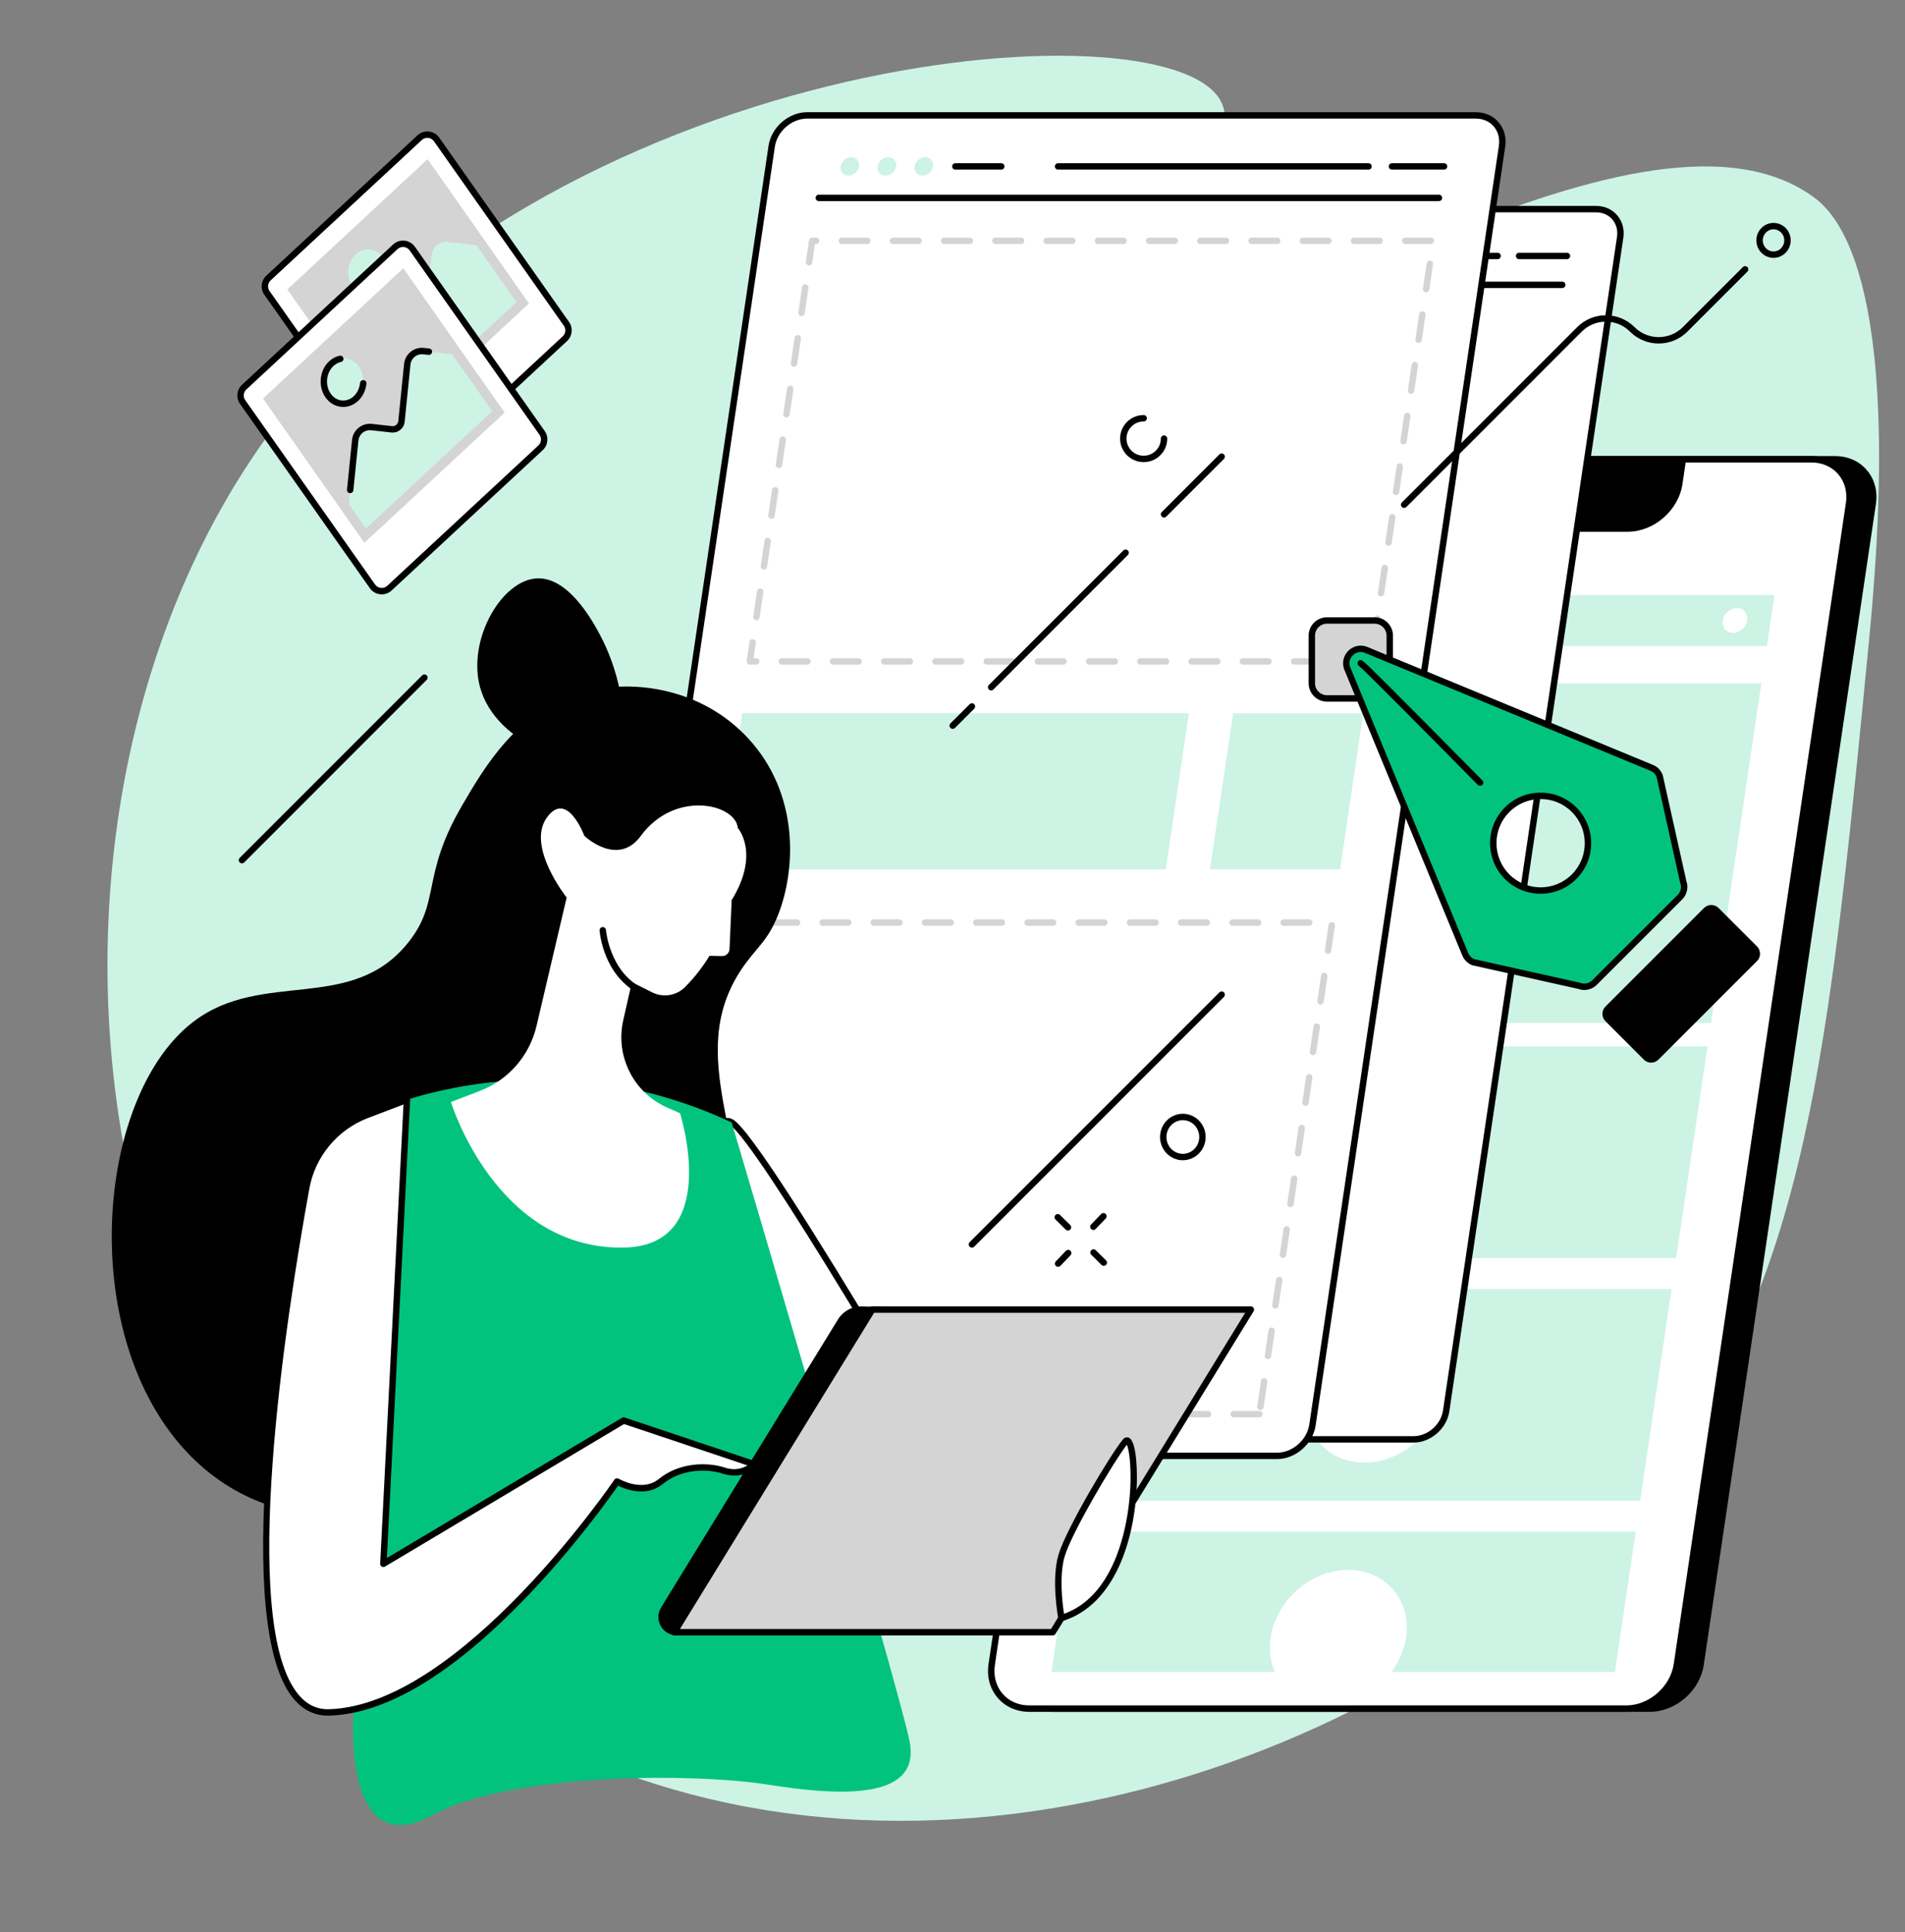
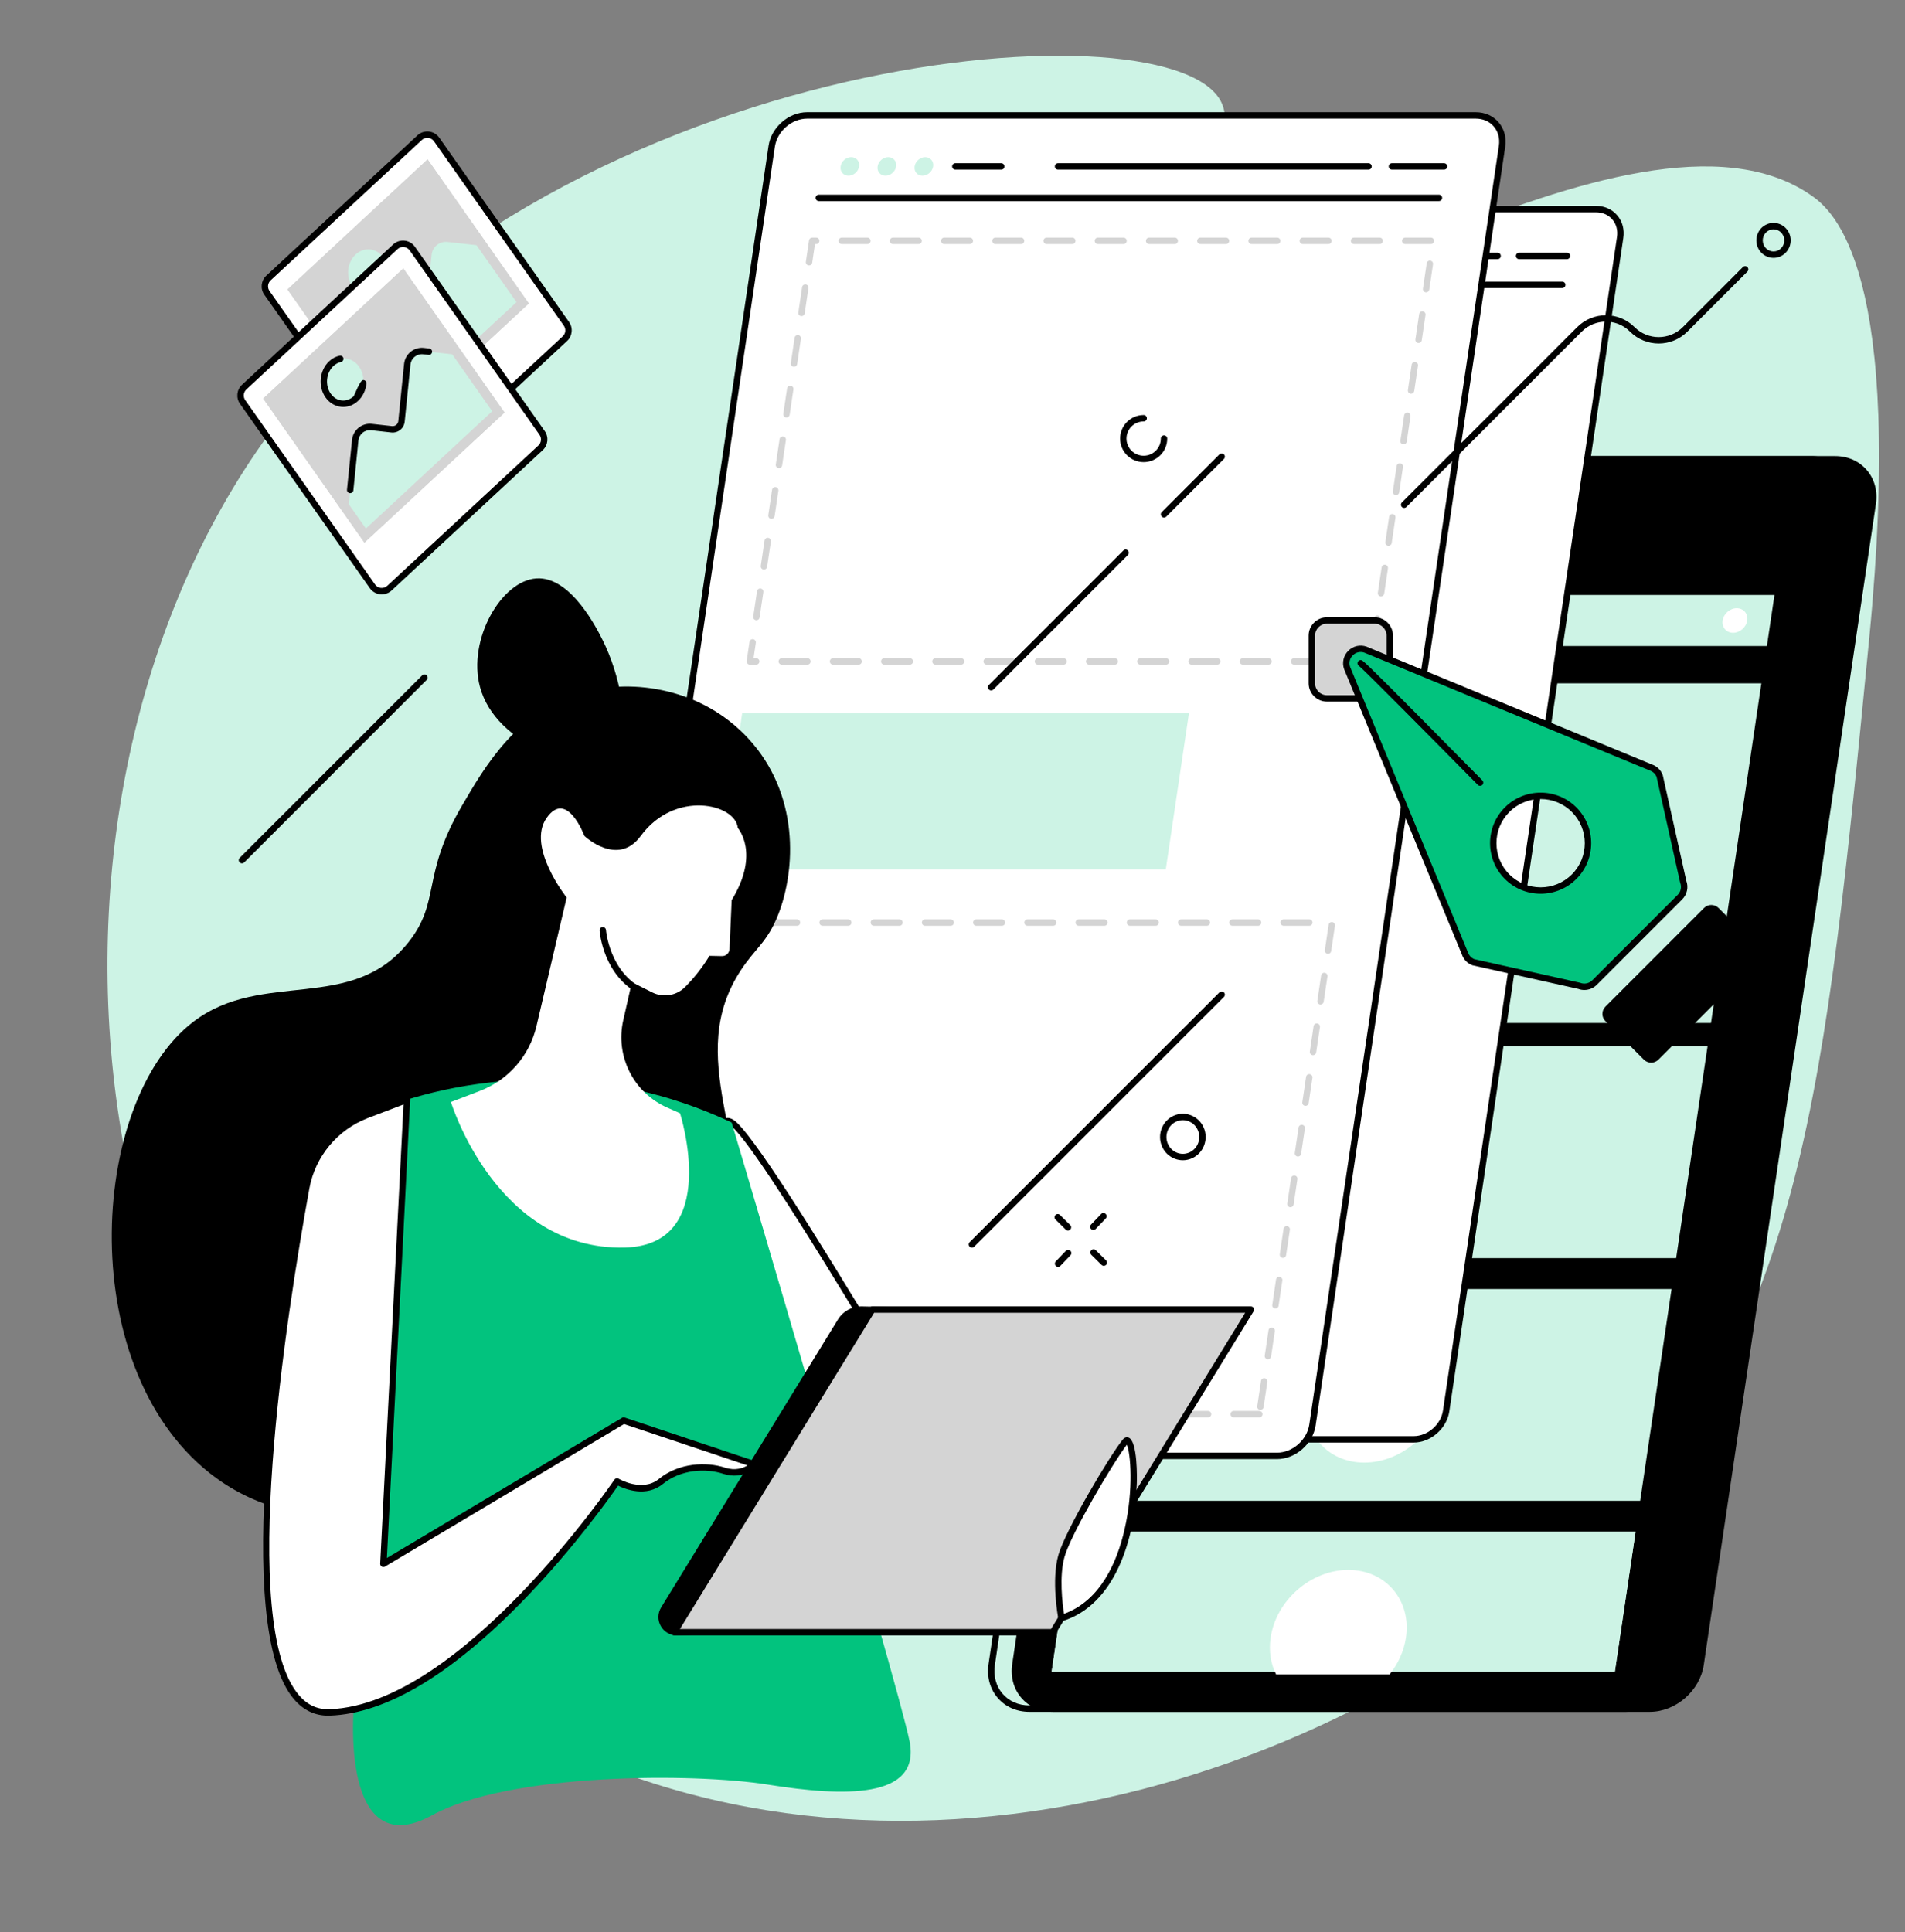
<svg xmlns="http://www.w3.org/2000/svg" fill="#000000" height="1997" preserveAspectRatio="xMidYMid meet" version="1" viewBox="223.3 279.3 1969.1 1997.0" width="1969.1" zoomAndPan="magnify">
  <rect x="223.3" y="279.3" width="1969.1" height="1997.0" fill="#808080" stroke="none" />
  <g>
    <g id="change1_1">
      <path d="M 1879.758 1862.34 C 2085.996 1654.293 2110.043 1406.555 2155.465 938.719 C 2192.402 558.293 2118.125 497.027 2095.738 481.387 C 1911.285 352.598 1473.203 683.977 1411.039 602.449 C 1375.152 555.406 1517.508 440.5 1484.555 382.75 C 1425.508 279.289 788.746 333.254 501.164 727.996 C 223.309 1109.383 283.234 1792.672 752.039 2058.352 C 1136.516 2276.242 1626.91 2117.41 1879.758 1862.34" fill="#cdf3e5" />
    </g>
    <g id="change2_1">
      <path d="M 2120.164 753.957 L 1503.223 753.957 C 1478.016 753.957 1454.543 774.406 1450.801 799.629 L 1272.867 1999.449 C 1269.129 2024.66 1286.539 2045.109 1311.758 2045.109 L 1928.699 2045.109 C 1953.91 2045.109 1977.395 2024.66 1981.125 1999.449 L 2159.055 799.629 C 2162.797 774.406 2145.391 753.957 2120.164 753.957" fill="inherit" />
    </g>
    <g id="change2_2">
      <path d="M 1503.246 757.277 C 1479.621 757.277 1457.582 776.488 1454.062 800.109 L 1276.148 1999.93 C 1274.469 2011.25 1277.297 2021.84 1284.117 2029.75 C 1290.82 2037.52 1300.641 2041.801 1311.758 2041.801 L 1928.695 2041.801 C 1952.305 2041.801 1974.344 2022.578 1977.863 1998.961 L 2155.785 799.141 C 2157.461 787.816 2154.633 777.23 2147.805 769.32 C 2141.102 761.551 2131.289 757.277 2120.16 757.277 Z M 1928.695 2048.422 L 1311.758 2048.422 C 1298.68 2048.422 1287.078 2043.32 1279.098 2034.07 C 1271.008 2024.691 1267.629 2012.219 1269.598 1998.961 L 1447.531 799.141 C 1451.488 772.398 1476.477 750.648 1503.246 750.648 L 2120.16 750.648 C 2133.254 750.648 2144.844 755.75 2152.824 765.004 C 2160.91 774.379 2164.297 786.859 2162.332 800.109 L 1984.395 1999.93 C 1980.438 2026.672 1955.449 2048.422 1928.695 2048.422" fill="inherit" />
    </g>
    <g id="change3_1">
-       <path d="M 2095.68 753.969 L 1478.742 753.969 C 1453.543 753.969 1430.062 774.406 1426.32 799.633 L 1248.387 1999.449 C 1244.648 2024.66 1262.059 2045.109 1287.277 2045.109 L 1904.203 2045.109 C 1929.43 2045.109 1952.91 2024.66 1956.652 1999.449 L 2134.578 799.633 C 2138.316 774.406 2120.906 753.969 2095.68 753.969" fill="#ffffff" />
-     </g>
+       </g>
    <g id="change2_3">
      <path d="M 1478.742 757.273 C 1455.141 757.273 1433.098 776.492 1429.582 800.121 L 1251.668 1999.934 C 1249.988 2011.25 1252.816 2021.84 1259.625 2029.75 C 1266.336 2037.523 1276.145 2041.801 1287.277 2041.801 L 1904.199 2041.801 C 1927.816 2041.801 1949.871 2022.582 1953.375 1998.961 L 2131.297 799.148 C 2132.977 787.82 2130.141 777.227 2123.328 769.324 C 2116.617 761.551 2106.801 757.273 2095.68 757.273 Z M 1904.199 2048.422 L 1287.277 2048.422 C 1274.195 2048.422 1262.598 2043.32 1254.617 2034.07 C 1246.527 2024.691 1243.148 2012.219 1245.117 1998.961 L 1423.043 799.148 C 1427.008 772.406 1452.004 750.656 1478.742 750.656 L 2095.68 750.656 C 2108.77 750.656 2120.359 755.75 2128.34 765.004 C 2136.43 774.391 2139.816 786.863 2137.848 800.121 L 1959.914 1999.934 C 1955.961 2026.672 1930.965 2048.422 1904.199 2048.422" fill="inherit" />
    </g>
    <g id="change2_4">
-       <path d="M 1608.277 753.969 L 1604.48 779.578 C 1600.449 806.777 1619.23 828.84 1646.43 828.84 L 1905.781 828.84 C 1932.996 828.84 1958.328 806.777 1962.367 779.578 L 1966.156 753.969 L 1608.277 753.969" fill="inherit" />
-     </g>
+       </g>
    <g id="change1_2">
      <path d="M 1779.547 805.715 C 1769.652 805.715 1762.824 797.691 1764.293 787.809 C 1765.754 777.918 1774.961 769.891 1784.852 769.891 C 1794.742 769.891 1801.574 777.918 1800.105 787.809 C 1798.633 797.691 1789.438 805.715 1779.547 805.715" fill="#cdf3e5" />
    </g>
    <g id="change1_3">
      <path d="M 2049.656 946.941 L 1467.555 946.941 L 1475.379 894.18 L 2057.484 894.18 L 2049.656 946.941" fill="#cdf3e5" />
    </g>
    <g id="change1_4">
      <path d="M 1991.875 1336.52 L 1409.777 1336.52 L 1461.828 985.492 L 2043.938 985.492 L 1991.875 1336.52" fill="#cdf3e5" />
    </g>
    <g id="change3_2">
      <path d="M 2029.309 920.566 C 2028.25 927.578 2021.738 933.273 2014.711 933.273 C 2007.699 933.273 2002.855 927.578 2003.898 920.566 C 2004.934 913.555 2011.461 907.859 2018.484 907.859 C 2025.5 907.859 2030.344 913.555 2029.309 920.566" fill="#ffffff" />
    </g>
    <g id="change1_5">
      <path d="M 1955.848 1579.516 L 1373.75 1579.516 L 1406.207 1360.676 L 1988.305 1360.676 L 1955.848 1579.516" fill="#cdf3e5" />
    </g>
    <g id="change1_6">
      <path d="M 1918.648 1830.32 L 1336.547 1830.32 L 1368.996 1611.48 L 1951.109 1611.48 L 1918.648 1830.32" fill="#cdf3e5" />
    </g>
    <g id="change1_7">
      <path d="M 1892.449 2007.039 L 1310.34 2007.039 L 1331.812 1862.281 L 1913.914 1862.281 L 1892.449 2007.039" fill="#cdf3e5" />
    </g>
    <g id="change1_8">
      <path d="M 1892.449 2007.039 L 1310.34 2007.039 L 1331.812 1862.281 L 1913.914 1862.281 L 1892.449 2007.039" fill="#cdf3e5" />
    </g>
    <g id="change3_3">
      <path d="M 1750.965 1470.102 C 1745.242 1508.73 1709.281 1540.051 1670.652 1540.051 C 1632.016 1540.051 1605.344 1508.73 1611.066 1470.102 C 1616.801 1431.469 1652.762 1400.156 1691.391 1400.156 C 1730.016 1400.156 1756.699 1431.469 1750.965 1470.102" fill="#ffffff" />
    </g>
    <g id="change3_4">
      <path d="M 1713.785 1720.898 C 1708.059 1759.527 1672.086 1790.848 1633.453 1790.848 C 1594.824 1790.848 1568.156 1759.527 1573.883 1720.898 C 1579.613 1682.27 1615.574 1650.949 1654.203 1650.949 C 1692.836 1650.949 1719.504 1682.27 1713.785 1720.898" fill="#ffffff" />
    </g>
    <g id="change3_5">
      <path d="M 1659.715 2009.691 C 1668.434 1998.75 1674.492 1985.711 1676.578 1971.699 C 1682.309 1933.07 1655.637 1901.75 1617.008 1901.75 C 1578.375 1901.75 1542.406 1933.07 1536.688 1971.699 C 1534.605 1985.711 1536.801 1998.75 1542.273 2009.691 L 1659.715 2009.691" fill="#ffffff" />
    </g>
    <g id="change3_6">
      <path d="M 657.047 421.578 L 500.805 566.625 C 496.516 570.602 495.828 577.145 499.191 581.938 L 633.426 772.496 C 637.504 778.312 645.77 779.18 650.969 774.352 L 807.211 629.301 C 811.5 625.312 812.188 618.785 808.824 613.992 L 674.59 423.418 C 670.512 417.613 662.246 416.746 657.047 421.578" fill="#ffffff" />
    </g>
    <g id="change2_5">
      <path d="M 659.293 424.012 L 503.055 569.055 C 499.992 571.895 499.496 576.617 501.895 580.031 L 636.129 770.605 C 637.523 772.59 639.711 773.879 642.121 774.125 C 644.535 774.379 646.938 773.586 648.715 771.938 L 804.957 626.879 C 808.016 624.039 808.516 619.316 806.113 615.902 L 671.883 425.34 C 670.484 423.344 668.301 422.066 665.887 421.809 C 663.48 421.555 661.074 422.359 659.293 424.012 Z M 643 780.789 C 642.48 780.789 641.953 780.762 641.426 780.711 C 637.113 780.25 633.211 777.961 630.715 774.406 L 496.48 583.844 C 492.188 577.727 493.078 569.285 498.551 564.207 L 654.793 419.16 C 657.973 416.207 662.266 414.773 666.582 415.223 C 670.895 415.684 674.801 417.984 677.293 421.527 L 811.527 612.09 C 815.82 618.203 814.934 626.648 809.461 631.738 L 653.219 776.785 C 650.426 779.367 646.773 780.789 643 780.789" fill="inherit" />
    </g>
    <g id="change4_1">
      <path d="M 769.891 592.891 L 625.094 727.324 L 520.48 578.422 L 665.277 444 L 769.891 592.891" fill="#d4d4d4" />
    </g>
    <g id="change4_2">
      <path d="M 769.891 592.891 L 625.094 727.324 L 520.48 578.422 L 665.277 444 L 769.891 592.891" fill="#d4d4d4" />
    </g>
    <g id="change1_9">
      <path d="M 685.809 529.34 C 677.629 528.434 670.277 534.371 669.449 542.562 L 663.441 601.816 C 662.918 606.992 658.266 610.754 653.09 610.176 L 632.012 607.84 C 623.832 606.934 616.484 612.883 615.652 621.062 L 608.918 687.539 L 626.633 712.746 L 757.18 591.547 L 715.809 532.668 L 685.809 529.34" fill="#cdf3e5" />
    </g>
    <g id="change1_10">
      <path d="M 619.621 545.504 C 626.629 555.477 625.133 570.227 616.281 578.453 C 607.43 586.668 594.57 585.242 587.562 575.27 C 580.551 565.293 582.047 550.543 590.898 542.32 C 599.754 534.105 612.609 535.527 619.621 545.504" fill="#cdf3e5" />
    </g>
    <g id="change3_7">
      <path d="M 631.922 534.332 L 475.68 679.387 C 471.387 683.363 470.699 689.906 474.062 694.691 L 608.301 885.262 C 612.379 891.078 620.645 891.945 625.84 887.109 L 782.086 742.07 C 786.375 738.078 787.062 731.551 783.699 726.75 L 649.461 536.184 C 645.383 530.379 637.121 529.508 631.922 534.332" fill="#ffffff" />
    </g>
    <g id="change2_6">
      <path d="M 634.168 536.77 L 477.926 681.824 C 474.863 684.668 474.367 689.387 476.77 692.801 L 611 883.367 C 612.398 885.352 614.582 886.645 616.992 886.902 C 619.426 887.141 621.809 886.344 623.586 884.699 L 779.828 739.656 C 782.891 736.812 783.387 732.094 780.984 728.668 L 646.754 538.102 C 645.355 536.117 643.176 534.832 640.762 534.578 C 638.355 534.324 635.945 535.125 634.168 536.77 Z M 617.875 893.555 C 617.352 893.555 616.828 893.531 616.301 893.484 C 611.984 893.023 608.082 890.723 605.586 887.18 L 471.355 696.613 C 467.059 690.5 467.949 682.055 473.422 676.973 L 629.664 531.918 C 632.848 528.965 637.141 527.535 641.457 527.996 C 645.77 528.445 649.672 530.742 652.168 534.301 L 786.398 724.855 C 790.695 730.98 789.805 739.414 784.328 744.496 L 628.09 889.551 C 625.297 892.141 621.645 893.555 617.875 893.555" fill="inherit" />
    </g>
    <g id="change4_3">
      <path d="M 744.762 705.664 L 599.965 840.082 L 495.355 691.191 L 640.152 556.762 L 744.762 705.664" fill="#d4d4d4" />
    </g>
    <g id="change4_4">
      <path d="M 744.762 705.664 L 599.965 840.082 L 495.355 691.191 L 640.152 556.762 L 744.762 705.664" fill="#d4d4d4" />
    </g>
    <g id="change1_11">
      <path d="M 660.676 642.113 C 652.496 641.215 645.145 647.156 644.316 655.344 L 638.312 714.594 C 637.785 719.773 633.137 723.535 627.957 722.953 L 606.883 720.629 C 598.699 719.715 591.352 725.656 590.523 733.844 L 583.785 800.316 L 601.5 825.52 L 732.047 704.32 L 690.68 645.445 L 660.676 642.113" fill="#cdf3e5" />
    </g>
    <g id="change1_12">
      <path d="M 594.488 658.289 C 601.496 668.258 600.004 683.016 591.148 691.234 C 582.297 699.453 569.438 698.023 562.43 688.051 C 555.422 678.07 556.914 663.324 565.77 655.105 C 574.621 646.887 587.48 648.309 594.488 658.289" fill="#cdf3e5" />
    </g>
    <g id="change2_7">
-       <path d="M 578.113 699.871 C 577.359 699.871 576.605 699.828 575.852 699.746 C 569.422 699.078 563.695 695.586 559.727 689.934 C 551.812 678.676 553.516 661.949 563.52 652.672 C 566.645 649.762 570.383 647.781 574.324 646.93 C 576.113 646.543 577.875 647.68 578.262 649.465 C 578.648 651.25 577.512 653.012 575.723 653.398 C 572.941 654.004 570.277 655.426 568.023 657.516 C 560.352 664.633 559.059 677.473 565.145 686.137 C 567.996 690.195 572.047 692.699 576.543 693.176 C 580.969 693.629 585.359 692.082 588.902 688.797 C 592.594 685.363 594.93 680.496 595.48 675.074 C 595.664 673.254 597.281 671.934 599.105 672.117 C 600.922 672.297 602.25 673.926 602.062 675.742 C 601.352 682.758 598.273 689.129 593.406 693.641 C 589.031 697.699 583.672 699.871 578.113 699.871" fill="inherit" />
+       <path d="M 578.113 699.871 C 577.359 699.871 576.605 699.828 575.852 699.746 C 569.422 699.078 563.695 695.586 559.727 689.934 C 551.812 678.676 553.516 661.949 563.52 652.672 C 566.645 649.762 570.383 647.781 574.324 646.93 C 576.113 646.543 577.875 647.68 578.262 649.465 C 578.648 651.25 577.512 653.012 575.723 653.398 C 572.941 654.004 570.277 655.426 568.023 657.516 C 560.352 664.633 559.059 677.473 565.145 686.137 C 567.996 690.195 572.047 692.699 576.543 693.176 C 580.969 693.629 585.359 692.082 588.902 688.797 C 595.664 673.254 597.281 671.934 599.105 672.117 C 600.922 672.297 602.25 673.926 602.062 675.742 C 601.352 682.758 598.273 689.129 593.406 693.641 C 589.031 697.699 583.672 699.871 578.113 699.871" fill="inherit" />
    </g>
    <g id="change2_8">
      <path d="M 585.277 788.984 C 585.164 788.984 585.051 788.973 584.938 788.961 C 583.117 788.777 581.793 787.156 581.98 785.34 L 587.191 733.91 C 587.691 728.953 590.105 724.508 593.977 721.367 C 597.852 718.238 602.715 716.824 607.66 717.371 L 628.535 719.688 C 630.105 719.859 631.633 719.402 632.859 718.422 C 634.082 717.43 634.844 716.023 635 714.457 L 640.984 655.41 C 641.488 650.453 643.898 646 647.77 642.867 C 651.645 639.738 656.508 638.312 661.453 638.859 L 667 639.477 C 668.816 639.684 670.125 641.316 669.926 643.133 C 669.723 644.949 668.09 646.262 666.273 646.055 L 660.723 645.438 C 657.527 645.086 654.418 646.012 651.93 648.02 C 649.441 650.031 647.895 652.887 647.57 656.07 L 641.586 715.133 C 641.25 718.457 639.629 721.461 637.02 723.562 C 634.41 725.676 631.133 726.633 627.809 726.27 L 606.93 723.949 C 603.754 723.594 600.625 724.508 598.137 726.52 C 595.648 728.531 594.098 731.395 593.777 734.582 L 588.562 786 C 588.391 787.715 586.953 788.984 585.277 788.984" fill="inherit" />
    </g>
    <g id="change3_8">
      <path d="M 1873.012 495.426 L 1238.801 495.426 C 1222.605 495.426 1207.535 508.547 1205.137 524.73 L 1025.285 1737.531 C 1022.887 1753.723 1034.059 1766.844 1050.246 1766.844 L 1684.457 1766.844 C 1700.641 1766.844 1715.719 1753.723 1718.117 1737.531 L 1897.961 524.73 C 1900.359 508.547 1889.195 495.426 1873.012 495.426" fill="#ffffff" />
    </g>
    <g id="change2_9">
      <path d="M 1238.789 498.73 C 1224.207 498.73 1210.574 510.621 1208.414 525.215 L 1028.555 1738.023 C 1027.535 1744.941 1029.258 1751.402 1033.395 1756.211 C 1037.477 1760.934 1043.457 1763.531 1050.246 1763.531 L 1684.453 1763.531 C 1699.039 1763.531 1712.676 1751.652 1714.844 1737.043 L 1894.691 524.254 C 1895.727 517.332 1894 510.867 1889.848 506.062 C 1885.785 501.344 1879.797 498.73 1872.996 498.73 Z M 1684.453 1770.152 L 1050.246 1770.152 C 1041.508 1770.152 1033.738 1766.73 1028.387 1760.531 C 1022.965 1754.242 1020.695 1745.902 1022.016 1737.043 L 1201.867 524.254 C 1204.496 506.531 1221.066 492.117 1238.789 492.117 L 1872.996 492.117 C 1881.754 492.117 1889.516 495.527 1894.863 501.738 C 1900.293 508.02 1902.551 516.371 1901.242 525.215 L 1721.383 1738.023 C 1718.746 1755.734 1702.191 1770.152 1684.453 1770.152" fill="inherit" />
    </g>
    <g id="change2_10">
      <path d="M 1838.121 576.977 L 1249.828 576.977 C 1247.992 576.977 1246.516 575.496 1246.516 573.672 C 1246.516 571.836 1247.992 570.355 1249.828 570.355 L 1838.121 570.355 C 1839.934 570.355 1841.426 571.836 1841.426 573.672 C 1841.426 575.496 1839.934 576.977 1838.121 576.977" fill="inherit" />
    </g>
    <g id="change1_13">
      <path d="M 1288.051 543.812 C 1287.328 548.656 1282.82 552.586 1277.977 552.586 C 1273.129 552.586 1269.789 548.656 1270.5 543.812 C 1271.211 538.965 1275.734 535.035 1280.578 535.035 C 1285.426 535.035 1288.777 538.965 1288.051 543.812" fill="#cdf3e5" />
    </g>
    <g id="change1_14">
-       <path d="M 1323.168 543.812 C 1322.445 548.656 1317.938 552.586 1313.078 552.586 C 1308.246 552.586 1304.895 548.656 1305.617 543.812 C 1306.34 538.965 1310.848 535.035 1315.695 535.035 C 1320.527 535.035 1323.879 538.965 1323.168 543.812" fill="#cdf3e5" />
-     </g>
+       </g>
    <g id="change1_15">
      <path d="M 1358.273 543.812 C 1357.551 548.656 1353.043 552.586 1348.195 552.586 C 1343.348 552.586 1340.008 548.656 1340.723 543.812 C 1341.445 538.965 1345.953 535.035 1350.801 535.035 C 1355.656 535.035 1358.996 538.965 1358.273 543.812" fill="#cdf3e5" />
    </g>
    <g id="change2_11">
      <path d="M 1842.977 547.137 L 1793.531 547.137 C 1791.707 547.137 1790.215 545.645 1790.215 543.816 C 1790.215 541.992 1791.707 540.512 1793.531 540.512 L 1842.977 540.512 C 1844.805 540.512 1846.293 541.992 1846.293 543.816 C 1846.293 545.645 1844.805 547.137 1842.977 547.137" fill="inherit" />
    </g>
    <g id="change2_12">
      <path d="M 1771.293 547.137 L 1476.77 547.137 C 1474.953 547.137 1473.477 545.645 1473.477 543.816 C 1473.477 541.992 1474.953 540.512 1476.77 540.512 L 1771.293 540.512 C 1773.121 540.512 1774.598 541.992 1774.598 543.816 C 1774.598 545.645 1773.121 547.137 1771.293 547.137" fill="inherit" />
    </g>
    <g id="change2_13">
      <path d="M 1422.926 547.137 L 1379.336 547.137 C 1377.508 547.137 1376.031 545.645 1376.031 543.816 C 1376.031 541.992 1377.508 540.512 1379.336 540.512 L 1422.926 540.512 C 1424.766 540.512 1426.242 541.992 1426.242 543.816 C 1426.242 545.645 1424.766 547.137 1422.926 547.137" fill="inherit" />
    </g>
    <g id="change3_9">
      <path d="M 1748.688 398.555 L 1057.629 398.555 C 1039.996 398.555 1023.578 412.852 1020.957 430.488 L 824.984 1751.98 C 822.371 1769.621 834.547 1783.922 852.184 1783.922 L 1543.234 1783.922 C 1560.871 1783.922 1577.297 1769.621 1579.898 1751.98 L 1775.887 430.488 C 1778.492 412.852 1766.324 398.555 1748.688 398.555" fill="#ffffff" />
    </g>
    <g id="change2_14">
      <path d="M 1057.629 401.871 C 1041.598 401.871 1026.617 414.926 1024.238 430.977 L 828.262 1752.473 C 827.129 1760.102 829.027 1767.223 833.602 1772.531 C 838.098 1777.742 844.699 1780.613 852.184 1780.613 L 1543.238 1780.613 C 1559.273 1780.613 1574.254 1767.551 1576.641 1751.5 L 1772.617 430.008 C 1773.738 422.375 1771.84 415.262 1767.27 409.953 C 1762.777 404.738 1756.18 401.871 1748.688 401.871 Z M 1543.238 1787.23 L 852.184 1787.23 C 842.742 1787.23 834.363 1783.543 828.59 1776.852 C 822.738 1770.062 820.293 1761.062 821.711 1751.5 L 1017.688 430.008 C 1020.527 410.844 1038.445 395.246 1057.629 395.246 L 1748.688 395.246 C 1758.129 395.246 1766.508 398.926 1772.281 405.629 C 1778.129 412.406 1780.57 421.406 1779.148 430.977 L 1583.188 1752.473 C 1580.336 1771.633 1562.41 1787.23 1543.238 1787.23" fill="inherit" />
    </g>
    <g id="change3_10">
      <path d="M 1640.34 962.859 L 998.371 962.859 L 1062.828 528.188 L 1704.793 528.188 L 1640.34 962.859" fill="#ffffff" />
    </g>
    <g id="change4_5">
      <path d="M 1119.875 531.496 L 1093.395 531.496 C 1091.574 531.496 1090.098 530.02 1090.098 528.188 C 1090.098 526.359 1091.574 524.879 1093.395 524.879 L 1119.875 524.879 C 1121.707 524.879 1123.188 526.359 1123.188 528.188 C 1123.188 530.02 1121.707 531.496 1119.875 531.496 Z M 1172.828 531.496 L 1146.355 531.496 C 1144.527 531.496 1143.047 530.02 1143.047 528.188 C 1143.047 526.359 1144.527 524.879 1146.355 524.879 L 1172.828 524.879 C 1174.656 524.879 1176.137 526.359 1176.137 528.188 C 1176.137 530.02 1174.656 531.496 1172.828 531.496 Z M 1225.773 531.496 L 1199.305 531.496 C 1197.477 531.496 1195.996 530.02 1195.996 528.188 C 1195.996 526.359 1197.477 524.879 1199.305 524.879 L 1225.773 524.879 C 1227.605 524.879 1229.082 526.359 1229.082 528.188 C 1229.082 530.02 1227.605 531.496 1225.773 531.496 Z M 1278.727 531.496 L 1252.25 531.496 C 1250.422 531.496 1248.941 530.02 1248.941 528.188 C 1248.941 526.359 1250.422 524.879 1252.25 524.879 L 1278.727 524.879 C 1280.555 524.879 1282.035 526.359 1282.035 528.188 C 1282.035 530.02 1280.555 531.496 1278.727 531.496 Z M 1331.68 531.496 L 1305.203 531.496 C 1303.375 531.496 1301.895 530.02 1301.895 528.188 C 1301.895 526.359 1303.375 524.879 1305.203 524.879 L 1331.68 524.879 C 1333.508 524.879 1334.988 526.359 1334.988 528.188 C 1334.988 530.02 1333.508 531.496 1331.68 531.496 Z M 1384.621 531.496 L 1358.156 531.496 C 1356.324 531.496 1354.848 530.02 1354.848 528.188 C 1354.848 526.359 1356.324 524.879 1358.156 524.879 L 1384.621 524.879 C 1386.449 524.879 1387.941 526.359 1387.941 528.188 C 1387.941 530.02 1386.449 531.496 1384.621 531.496 Z M 1437.57 531.496 L 1411.109 531.496 C 1409.277 531.496 1407.801 530.02 1407.801 528.188 C 1407.801 526.359 1409.277 524.879 1411.109 524.879 L 1437.57 524.879 C 1439.402 524.879 1440.879 526.359 1440.879 528.188 C 1440.879 530.02 1439.402 531.496 1437.57 531.496 Z M 1490.535 531.496 L 1464.062 531.496 C 1462.23 531.496 1460.742 530.02 1460.742 528.188 C 1460.742 526.359 1462.23 524.879 1464.062 524.879 L 1490.535 524.879 C 1492.355 524.879 1493.844 526.359 1493.844 528.188 C 1493.844 530.02 1492.355 531.496 1490.535 531.496 Z M 1543.488 531.496 L 1517 531.496 C 1515.172 531.496 1513.691 530.02 1513.691 528.188 C 1513.691 526.359 1515.172 524.879 1517 524.879 L 1543.488 524.879 C 1545.309 524.879 1546.797 526.359 1546.797 528.188 C 1546.797 530.02 1545.309 531.496 1543.488 531.496 Z M 1596.43 531.496 L 1569.953 531.496 C 1568.125 531.496 1566.645 530.02 1566.645 528.188 C 1566.645 526.359 1568.125 524.879 1569.953 524.879 L 1596.43 524.879 C 1598.258 524.879 1599.75 526.359 1599.75 528.188 C 1599.75 530.02 1598.258 531.496 1596.43 531.496 Z M 1649.383 531.496 L 1622.906 531.496 C 1621.09 531.496 1619.598 530.02 1619.598 528.188 C 1619.598 526.359 1621.09 524.879 1622.906 524.879 L 1649.383 524.879 C 1651.199 524.879 1652.691 526.359 1652.691 528.188 C 1652.691 530.02 1651.199 531.496 1649.383 531.496 Z M 1702.336 531.496 L 1675.859 531.496 C 1674.027 531.496 1672.539 530.02 1672.539 528.188 C 1672.539 526.359 1674.027 524.879 1675.859 524.879 L 1702.336 524.879 C 1704.164 524.879 1705.645 526.359 1705.645 528.188 C 1705.645 530.02 1704.164 531.496 1702.336 531.496 Z M 1059.555 553.633 C 1059.387 553.633 1059.227 553.621 1059.066 553.598 C 1057.258 553.332 1056.008 551.648 1056.277 549.84 L 1059.555 527.703 C 1059.797 526.078 1061.188 524.879 1062.828 524.879 L 1066.926 524.879 C 1068.758 524.879 1070.234 526.359 1070.234 528.188 C 1070.234 530.02 1068.758 531.496 1066.926 531.496 L 1065.688 531.496 L 1062.828 550.812 C 1062.574 552.461 1061.168 553.633 1059.555 553.633 Z M 1697.391 581.445 C 1697.234 581.445 1697.078 581.43 1696.906 581.406 C 1695.09 581.129 1693.84 579.457 1694.121 577.641 L 1698.008 551.453 C 1698.266 549.648 1699.949 548.398 1701.754 548.668 C 1703.559 548.934 1704.82 550.617 1704.539 552.422 L 1700.664 578.621 C 1700.422 580.258 1699.004 581.445 1697.391 581.445 Z M 1051.785 606.016 C 1051.625 606.016 1051.457 606.004 1051.297 605.98 C 1049.488 605.715 1048.234 604.031 1048.508 602.211 L 1052.387 576.027 C 1052.656 574.223 1054.336 572.984 1056.145 573.242 C 1057.957 573.508 1059.207 575.191 1058.938 576.996 L 1055.059 603.195 C 1054.805 604.828 1053.395 606.016 1051.785 606.016 Z M 1689.625 633.816 C 1689.465 633.816 1689.309 633.801 1689.141 633.777 C 1687.32 633.512 1686.074 631.828 1686.34 630.023 L 1690.23 603.836 C 1690.508 602.031 1692.191 600.781 1694 601.051 C 1695.793 601.316 1697.039 603 1696.773 604.805 L 1692.895 630.992 C 1692.652 632.641 1691.234 633.816 1689.625 633.816 Z M 1044.016 658.387 C 1043.855 658.387 1043.695 658.375 1043.527 658.352 C 1041.715 658.086 1040.465 656.402 1040.738 654.598 L 1044.625 628.41 C 1044.898 626.605 1046.574 625.367 1048.387 625.625 C 1050.188 625.891 1051.438 627.574 1051.168 629.379 L 1047.285 655.566 C 1047.047 657.215 1045.625 658.387 1044.016 658.387 Z M 1681.855 686.199 C 1681.699 686.199 1681.531 686.188 1681.359 686.16 C 1679.555 685.895 1678.32 684.211 1678.586 682.406 L 1682.461 656.207 C 1682.73 654.402 1684.438 653.164 1686.219 653.422 C 1688.035 653.688 1689.285 655.371 1689.02 657.176 L 1685.129 683.375 C 1684.887 685.012 1683.469 686.199 1681.855 686.199 Z M 1036.246 710.773 C 1036.086 710.773 1035.926 710.758 1035.758 710.734 C 1033.957 710.469 1032.707 708.785 1032.965 706.98 L 1036.855 680.781 C 1037.129 678.977 1038.805 677.738 1040.617 677.996 C 1042.426 678.262 1043.676 679.945 1043.406 681.762 L 1039.516 707.949 C 1039.277 709.586 1037.867 710.773 1036.246 710.773 Z M 1674.09 738.57 C 1673.922 738.57 1673.762 738.555 1673.605 738.531 C 1671.801 738.266 1670.539 736.582 1670.816 734.777 L 1674.695 708.59 C 1674.961 706.785 1676.66 705.535 1678.453 705.805 C 1680.27 706.07 1681.52 707.754 1681.238 709.559 L 1677.363 735.746 C 1677.121 737.395 1675.703 738.57 1674.09 738.57 Z M 1028.484 763.141 C 1028.316 763.141 1028.156 763.129 1027.996 763.105 C 1026.188 762.84 1024.938 761.156 1025.207 759.352 L 1029.086 733.164 C 1029.355 731.359 1031.035 730.121 1032.848 730.379 C 1034.656 730.645 1035.906 732.328 1035.637 734.133 L 1031.758 760.32 C 1031.508 761.969 1030.098 763.141 1028.484 763.141 Z M 1666.324 790.953 C 1666.164 790.953 1665.996 790.941 1665.84 790.914 C 1664.02 790.648 1662.773 788.965 1663.039 787.16 L 1666.93 760.961 C 1667.195 759.156 1668.879 757.922 1670.684 758.176 C 1672.492 758.441 1673.738 760.125 1673.473 761.941 L 1669.594 788.129 C 1669.34 789.766 1667.934 790.953 1666.324 790.953 Z M 1020.715 815.527 C 1020.555 815.527 1020.387 815.512 1020.227 815.488 C 1018.418 815.223 1017.168 813.539 1017.438 811.734 L 1021.316 785.535 C 1021.586 783.73 1023.277 782.492 1025.078 782.75 C 1026.887 783.016 1028.137 784.699 1027.867 786.516 L 1023.988 812.703 C 1023.734 814.34 1022.328 815.527 1020.715 815.527 Z M 1658.555 843.324 C 1658.398 843.324 1658.242 843.312 1658.059 843.297 C 1656.266 843.02 1655.016 841.348 1655.285 839.531 L 1659.16 813.344 C 1659.441 811.539 1661.125 810.289 1662.93 810.559 C 1664.734 810.824 1665.973 812.508 1665.703 814.312 L 1661.828 840.5 C 1661.586 842.148 1660.18 843.324 1658.555 843.324 Z M 1012.945 867.898 C 1012.785 867.898 1012.629 867.883 1012.457 867.871 C 1010.645 867.594 1009.398 865.922 1009.668 864.105 L 1013.555 837.918 C 1013.816 836.113 1015.508 834.879 1017.316 835.133 C 1019.117 835.398 1020.367 837.082 1020.098 838.887 L 1016.215 865.086 C 1015.977 866.723 1014.555 867.898 1012.945 867.898 Z M 1650.789 895.707 C 1650.617 895.707 1650.461 895.695 1650.305 895.668 C 1648.5 895.402 1647.25 893.719 1647.516 891.914 L 1651.395 865.727 C 1651.66 863.91 1653.344 862.676 1655.152 862.93 C 1656.969 863.207 1658.215 864.879 1657.949 866.695 L 1654.059 892.883 C 1653.816 894.531 1652.398 895.707 1650.789 895.707 Z M 1005.176 920.281 C 1005.016 920.281 1004.855 920.27 1004.688 920.242 C 1002.887 919.977 1001.637 918.293 1001.895 916.488 L 1005.785 890.301 C 1006.059 888.484 1007.738 887.246 1009.547 887.516 C 1011.355 887.781 1012.598 889.465 1012.336 891.27 L 1008.445 917.457 C 1008.207 919.105 1006.797 920.281 1005.176 920.281 Z M 1643.02 948.078 C 1642.863 948.078 1642.695 948.066 1642.535 948.051 C 1640.719 947.773 1639.469 946.102 1639.75 944.285 L 1643.625 918.098 C 1643.895 916.293 1645.59 915.047 1647.383 915.312 C 1649.188 915.578 1650.449 917.262 1650.172 919.066 L 1646.293 945.254 C 1646.039 946.902 1644.633 948.078 1643.02 948.078 Z M 1004.926 966.168 L 998.371 966.168 C 997.41 966.168 996.492 965.758 995.863 965.016 C 995.234 964.289 994.957 963.332 995.098 962.375 L 998.016 942.672 C 998.289 940.867 999.977 939.633 1001.777 939.887 C 1003.586 940.152 1004.836 941.836 1004.566 943.641 L 1002.207 959.551 L 1004.926 959.551 C 1006.758 959.551 1008.238 961.031 1008.238 962.859 C 1008.238 964.691 1006.758 966.168 1004.926 966.168 Z M 1057.875 966.168 L 1031.406 966.168 C 1029.578 966.168 1028.098 964.691 1028.098 962.859 C 1028.098 961.031 1029.578 959.551 1031.406 959.551 L 1057.875 959.551 C 1059.707 959.551 1061.188 961.031 1061.188 962.859 C 1061.188 964.691 1059.707 966.168 1057.875 966.168 Z M 1110.824 966.168 L 1084.355 966.168 C 1082.527 966.168 1081.047 964.691 1081.047 962.859 C 1081.047 961.031 1082.527 959.551 1084.355 959.551 L 1110.824 959.551 C 1112.656 959.551 1114.137 961.031 1114.137 962.859 C 1114.137 964.691 1112.656 966.168 1110.824 966.168 Z M 1163.785 966.168 L 1137.305 966.168 C 1135.477 966.168 1133.996 964.691 1133.996 962.859 C 1133.996 961.031 1135.477 959.551 1137.305 959.551 L 1163.785 959.551 C 1165.605 959.551 1167.086 961.031 1167.086 962.859 C 1167.086 964.691 1165.605 966.168 1163.785 966.168 Z M 1216.734 966.168 L 1190.254 966.168 C 1188.426 966.168 1186.945 964.691 1186.945 962.859 C 1186.945 961.031 1188.426 959.551 1190.254 959.551 L 1216.734 959.551 C 1218.551 959.551 1220.031 961.031 1220.031 962.859 C 1220.031 964.691 1218.551 966.168 1216.734 966.168 Z M 1269.688 966.168 L 1243.211 966.168 C 1241.383 966.168 1239.891 964.691 1239.891 962.859 C 1239.891 961.031 1241.383 959.551 1243.211 959.551 L 1269.688 959.551 C 1271.504 959.551 1272.996 961.031 1272.996 962.859 C 1272.996 964.691 1271.504 966.168 1269.688 966.168 Z M 1322.641 966.168 L 1296.152 966.168 C 1294.32 966.168 1292.844 964.691 1292.844 962.859 C 1292.844 961.031 1294.32 959.551 1296.152 959.551 L 1322.641 959.551 C 1324.457 959.551 1325.949 961.031 1325.949 962.859 C 1325.949 964.691 1324.457 966.168 1322.641 966.168 Z M 1375.582 966.168 L 1349.105 966.168 C 1347.285 966.168 1345.797 964.691 1345.797 962.859 C 1345.797 961.031 1347.285 959.551 1349.105 959.551 L 1375.582 959.551 C 1377.41 959.551 1378.898 961.031 1378.898 962.859 C 1378.898 964.691 1377.41 966.168 1375.582 966.168 Z M 1428.531 966.168 L 1402.055 966.168 C 1400.238 966.168 1398.75 964.691 1398.75 962.859 C 1398.75 961.031 1400.238 959.551 1402.055 959.551 L 1428.531 959.551 C 1430.363 959.551 1431.84 961.031 1431.84 962.859 C 1431.84 964.691 1430.363 966.168 1428.531 966.168 Z M 1481.484 966.168 L 1455.008 966.168 C 1453.18 966.168 1451.688 964.691 1451.688 962.859 C 1451.688 961.031 1453.18 959.551 1455.008 959.551 L 1481.484 959.551 C 1483.316 959.551 1484.793 961.031 1484.793 962.859 C 1484.793 964.691 1483.316 966.168 1481.484 966.168 Z M 1534.438 966.168 L 1507.949 966.168 C 1506.133 966.168 1504.652 964.691 1504.652 962.859 C 1504.652 961.031 1506.133 959.551 1507.949 959.551 L 1534.438 959.551 C 1536.27 959.551 1537.746 961.031 1537.746 962.859 C 1537.746 964.691 1536.27 966.168 1534.438 966.168 Z M 1587.391 966.168 L 1560.902 966.168 C 1559.086 966.168 1557.605 964.691 1557.605 962.859 C 1557.605 961.031 1559.086 959.551 1560.902 959.551 L 1587.391 959.551 C 1589.219 959.551 1590.699 961.031 1590.699 962.859 C 1590.699 964.691 1589.219 966.168 1587.391 966.168 Z M 1640.332 966.168 L 1613.867 966.168 C 1612.039 966.168 1610.559 964.691 1610.559 962.859 C 1610.559 961.031 1612.039 959.551 1613.867 959.551 L 1640.332 959.551 C 1642.16 959.551 1643.641 961.031 1643.641 962.859 C 1643.641 964.691 1642.16 966.168 1640.332 966.168" fill="#d4d4d4" />
    </g>
    <g id="change1_16">
      <path d="M 1428.309 1177.762 L 966.504 1177.762 L 990.434 1016.398 L 1452.238 1016.398 L 1428.309 1177.762" fill="#cdf3e5" />
    </g>
    <g id="change1_17">
-       <path d="M 1608.473 1177.758 L 1473.984 1177.758 L 1497.918 1016.402 L 1632.395 1016.402 L 1608.473 1177.758" fill="#cdf3e5" />
-     </g>
+       </g>
    <g id="change3_11">
      <path d="M 1524.969 1740.809 L 883.004 1740.809 L 958.344 1232.77 L 1600.309 1232.77 L 1524.969 1740.809" fill="#ffffff" />
    </g>
    <g id="change4_6">
      <path d="M 994.176 1236.078 L 967.699 1236.078 C 965.871 1236.078 964.391 1234.602 964.391 1232.77 C 964.391 1230.949 965.871 1229.461 967.699 1229.461 L 994.176 1229.461 C 996.004 1229.461 997.484 1230.949 997.484 1232.77 C 997.484 1234.602 996.004 1236.078 994.176 1236.078 Z M 1047.129 1236.078 L 1020.648 1236.078 C 1018.82 1236.078 1017.34 1234.602 1017.34 1232.77 C 1017.34 1230.949 1018.82 1229.461 1020.648 1229.461 L 1047.129 1229.461 C 1048.949 1229.461 1050.441 1230.949 1050.441 1232.77 C 1050.441 1234.602 1048.949 1236.078 1047.129 1236.078 Z M 1100.078 1236.078 L 1073.602 1236.078 C 1071.77 1236.078 1070.289 1234.602 1070.289 1232.77 C 1070.289 1230.949 1071.77 1229.461 1073.602 1229.461 L 1100.078 1229.461 C 1101.898 1229.461 1103.391 1230.949 1103.391 1232.77 C 1103.391 1234.602 1101.898 1236.078 1100.078 1236.078 Z M 1153.031 1236.078 L 1126.551 1236.078 C 1124.719 1236.078 1123.238 1234.602 1123.238 1232.77 C 1123.238 1230.949 1124.719 1229.461 1126.551 1229.461 L 1153.031 1229.461 C 1154.859 1229.461 1156.34 1230.949 1156.34 1232.77 C 1156.34 1234.602 1154.859 1236.078 1153.031 1236.078 Z M 1205.98 1236.078 L 1179.5 1236.078 C 1177.672 1236.078 1176.191 1234.602 1176.191 1232.77 C 1176.191 1230.949 1177.672 1229.461 1179.5 1229.461 L 1205.98 1229.461 C 1207.809 1229.461 1209.289 1230.949 1209.289 1232.77 C 1209.289 1234.602 1207.809 1236.078 1205.98 1236.078 Z M 1258.93 1236.078 L 1232.449 1236.078 C 1230.629 1236.078 1229.141 1234.602 1229.141 1232.77 C 1229.141 1230.949 1230.629 1229.461 1232.449 1229.461 L 1258.93 1229.461 C 1260.762 1229.461 1262.238 1230.949 1262.238 1232.77 C 1262.238 1234.602 1260.762 1236.078 1258.93 1236.078 Z M 1311.879 1236.078 L 1285.398 1236.078 C 1283.578 1236.078 1282.09 1234.602 1282.09 1232.77 C 1282.09 1230.949 1283.578 1229.461 1285.398 1229.461 L 1311.879 1229.461 C 1313.711 1229.461 1315.191 1230.949 1315.191 1232.77 C 1315.191 1234.602 1313.711 1236.078 1311.879 1236.078 Z M 1364.828 1236.078 L 1338.352 1236.078 C 1336.531 1236.078 1335.039 1234.602 1335.039 1232.77 C 1335.039 1230.949 1336.531 1229.461 1338.352 1229.461 L 1364.828 1229.461 C 1366.66 1229.461 1368.141 1230.949 1368.141 1232.77 C 1368.141 1234.602 1366.66 1236.078 1364.828 1236.078 Z M 1417.781 1236.078 L 1391.301 1236.078 C 1389.48 1236.078 1388 1234.602 1388 1232.77 C 1388 1230.949 1389.48 1229.461 1391.301 1229.461 L 1417.781 1229.461 C 1419.609 1229.461 1421.09 1230.949 1421.09 1232.77 C 1421.09 1234.602 1419.609 1236.078 1417.781 1236.078 Z M 1470.73 1236.078 L 1444.262 1236.078 C 1442.43 1236.078 1440.949 1234.602 1440.949 1232.77 C 1440.949 1230.949 1442.43 1229.461 1444.262 1229.461 L 1470.73 1229.461 C 1472.559 1229.461 1474.039 1230.949 1474.039 1232.77 C 1474.039 1234.602 1472.559 1236.078 1470.73 1236.078 Z M 1523.68 1236.078 L 1497.211 1236.078 C 1495.379 1236.078 1493.898 1234.602 1493.898 1232.77 C 1493.898 1230.949 1495.379 1229.461 1497.211 1229.461 L 1523.68 1229.461 C 1525.512 1229.461 1526.988 1230.949 1526.988 1232.77 C 1526.988 1234.602 1525.512 1236.078 1523.68 1236.078 Z M 1576.629 1236.078 L 1550.16 1236.078 C 1548.328 1236.078 1546.852 1234.602 1546.852 1232.77 C 1546.852 1230.949 1548.328 1229.461 1550.16 1229.461 L 1576.629 1229.461 C 1578.461 1229.461 1579.941 1230.949 1579.941 1232.77 C 1579.941 1234.602 1578.461 1236.078 1576.629 1236.078 Z M 1596.02 1265.039 C 1595.859 1265.039 1595.699 1265.031 1595.531 1265 C 1593.719 1264.738 1592.469 1263.051 1592.738 1261.238 L 1596.629 1235.051 C 1596.898 1233.25 1598.59 1232 1600.391 1232.27 C 1602.191 1232.539 1603.441 1234.219 1603.172 1236.031 L 1599.289 1262.219 C 1599.051 1263.859 1597.629 1265.039 1596.02 1265.039 Z M 951.957 1279.211 C 951.793 1279.211 951.629 1279.199 951.465 1279.172 C 949.656 1278.898 948.41 1277.219 948.676 1275.41 L 952.562 1249.219 C 952.828 1247.422 954.52 1246.18 956.32 1246.441 C 958.129 1246.699 959.379 1248.391 959.109 1250.199 L 955.227 1276.379 C 954.98 1278.031 953.566 1279.211 951.957 1279.211 Z M 1588.25 1317.422 C 1588.09 1317.422 1587.93 1317.41 1587.762 1317.379 C 1585.961 1317.109 1584.711 1315.43 1584.98 1313.621 L 1588.859 1287.43 C 1589.129 1285.629 1590.809 1284.391 1592.621 1284.641 C 1594.422 1284.91 1595.672 1286.602 1595.41 1288.398 L 1591.52 1314.59 C 1591.281 1316.238 1589.871 1317.422 1588.25 1317.422 Z M 944.188 1331.59 C 944.023 1331.59 943.863 1331.57 943.695 1331.551 C 941.891 1331.281 940.641 1329.602 940.91 1327.789 L 944.793 1301.602 C 945.062 1299.789 946.75 1298.559 948.551 1298.809 C 950.359 1299.078 951.609 1300.762 951.34 1302.57 L 947.457 1328.762 C 947.215 1330.41 945.801 1331.59 944.188 1331.59 Z M 1580.488 1369.789 C 1580.328 1369.789 1580.16 1369.781 1580 1369.762 C 1578.191 1369.488 1576.941 1367.809 1577.211 1366 L 1581.09 1339.809 C 1581.359 1338 1583.051 1336.762 1584.852 1337.02 C 1586.66 1337.289 1587.91 1338.969 1587.641 1340.781 L 1583.762 1366.969 C 1583.512 1368.609 1582.102 1369.789 1580.488 1369.789 Z M 936.422 1383.961 C 936.258 1383.961 936.094 1383.949 935.93 1383.93 C 934.121 1383.66 932.875 1381.98 933.141 1380.172 L 937.023 1353.98 C 937.293 1352.172 938.98 1350.941 940.785 1351.191 C 942.594 1351.461 943.84 1353.141 943.574 1354.949 L 939.688 1381.141 C 939.445 1382.781 938.031 1383.961 936.422 1383.961 Z M 1572.719 1422.172 C 1572.559 1422.172 1572.391 1422.16 1572.23 1422.141 C 1570.422 1421.871 1569.172 1420.191 1569.441 1418.379 L 1573.328 1392.191 C 1573.59 1390.379 1575.281 1389.129 1577.078 1389.398 C 1578.891 1389.672 1580.141 1391.352 1579.871 1393.16 L 1575.988 1419.352 C 1575.738 1420.988 1574.328 1422.172 1572.719 1422.172 Z M 928.652 1436.34 C 928.492 1436.34 928.328 1436.328 928.164 1436.309 C 926.355 1436.039 925.105 1434.359 925.375 1432.551 L 929.258 1406.359 C 929.527 1404.551 931.207 1403.309 933.02 1403.57 C 934.824 1403.84 936.074 1405.52 935.805 1407.328 L 931.922 1433.52 C 931.68 1435.16 930.266 1436.34 928.652 1436.34 Z M 1564.949 1474.551 C 1564.789 1474.551 1564.621 1474.539 1564.461 1474.512 C 1562.648 1474.25 1561.398 1472.559 1561.672 1470.75 L 1565.559 1444.57 C 1565.828 1442.762 1567.512 1441.52 1569.32 1441.781 C 1571.121 1442.051 1572.371 1443.73 1572.102 1445.539 L 1568.219 1471.73 C 1567.98 1473.371 1566.559 1474.551 1564.949 1474.551 Z M 920.883 1488.719 C 920.723 1488.719 920.559 1488.711 920.395 1488.68 C 918.586 1488.422 917.34 1486.73 917.605 1484.922 L 921.492 1458.738 C 921.762 1456.93 923.445 1455.691 925.25 1455.949 C 927.059 1456.219 928.309 1457.898 928.039 1459.711 L 924.152 1485.898 C 923.91 1487.539 922.496 1488.719 920.883 1488.719 Z M 1557.18 1526.93 C 1557.02 1526.93 1556.859 1526.922 1556.691 1526.891 C 1554.879 1526.629 1553.641 1524.941 1553.91 1523.129 L 1557.789 1496.949 C 1558.059 1495.141 1559.738 1493.891 1561.551 1494.16 C 1563.359 1494.422 1564.609 1496.109 1564.34 1497.922 L 1560.449 1524.109 C 1560.211 1525.75 1558.789 1526.93 1557.18 1526.93 Z M 913.117 1541.102 C 912.957 1541.102 912.793 1541.078 912.629 1541.059 C 910.82 1540.789 909.57 1539.109 909.84 1537.301 L 913.723 1511.109 C 913.992 1509.309 915.676 1508.07 917.48 1508.328 C 919.289 1508.59 920.539 1510.281 920.27 1512.078 L 916.387 1538.27 C 916.145 1539.922 914.73 1541.102 913.117 1541.102 Z M 1549.422 1579.309 C 1549.25 1579.309 1549.09 1579.289 1548.93 1579.27 C 1547.121 1579 1545.871 1577.32 1546.141 1575.512 L 1550.02 1549.32 C 1550.289 1547.512 1551.98 1546.281 1553.781 1546.531 C 1555.59 1546.801 1556.84 1548.488 1556.57 1550.289 L 1552.68 1576.48 C 1552.441 1578.129 1551.031 1579.309 1549.422 1579.309 Z M 905.352 1593.469 C 905.188 1593.469 905.023 1593.461 904.859 1593.441 C 903.051 1593.172 901.805 1591.488 902.07 1589.68 L 905.957 1563.488 C 906.223 1561.68 907.902 1560.449 909.715 1560.699 C 911.523 1560.969 912.77 1562.648 912.504 1564.461 L 908.621 1590.648 C 908.375 1592.289 906.961 1593.469 905.352 1593.469 Z M 1541.648 1631.68 C 1541.488 1631.68 1541.32 1631.672 1541.16 1631.648 C 1539.352 1631.379 1538.102 1629.699 1538.371 1627.891 L 1542.262 1601.699 C 1542.52 1599.891 1544.211 1598.648 1546.012 1598.91 C 1547.82 1599.18 1549.07 1600.859 1548.801 1602.672 L 1544.922 1628.859 C 1544.672 1630.5 1543.262 1631.68 1541.648 1631.68 Z M 897.582 1645.852 C 897.422 1645.852 897.258 1645.84 897.094 1645.82 C 895.285 1645.551 894.035 1643.871 894.305 1642.059 L 898.188 1615.871 C 898.457 1614.059 900.145 1612.82 901.949 1613.078 C 903.754 1613.352 905.004 1615.031 904.734 1616.84 L 900.852 1643.031 C 900.609 1644.672 899.195 1645.852 897.582 1645.852 Z M 1533.879 1684.059 C 1533.719 1684.059 1533.559 1684.051 1533.391 1684.031 C 1531.578 1683.762 1530.328 1682.078 1530.602 1680.27 L 1534.488 1654.078 C 1534.75 1652.27 1536.441 1651.02 1538.238 1651.289 C 1540.051 1651.559 1541.301 1653.238 1541.031 1655.051 L 1537.148 1681.238 C 1536.91 1682.879 1535.488 1684.059 1533.879 1684.059 Z M 889.812 1698.23 C 889.652 1698.23 889.488 1698.219 889.324 1698.199 C 887.516 1697.93 886.27 1696.238 886.535 1694.441 L 890.422 1668.25 C 890.688 1666.441 892.375 1665.199 894.18 1665.461 C 895.988 1665.73 897.234 1667.41 896.969 1669.219 L 893.086 1695.41 C 892.84 1697.051 891.426 1698.23 889.812 1698.23 Z M 1526.109 1736.441 C 1525.949 1736.441 1525.789 1736.43 1525.621 1736.398 C 1523.82 1736.141 1522.57 1734.449 1522.84 1732.648 L 1526.719 1706.461 C 1526.988 1704.648 1528.672 1703.41 1530.48 1703.672 C 1532.289 1703.941 1533.531 1705.621 1533.27 1707.43 L 1529.379 1733.621 C 1529.141 1735.262 1527.73 1736.441 1526.109 1736.441 Z M 889.562 1744.121 L 883.004 1744.121 C 882.043 1744.121 881.129 1743.699 880.5 1742.969 C 879.871 1742.25 879.59 1741.281 879.73 1740.328 L 882.652 1720.629 C 882.922 1718.82 884.602 1717.578 886.414 1717.84 C 888.219 1718.102 889.469 1719.789 889.199 1721.602 L 886.84 1737.5 L 889.562 1737.5 C 891.391 1737.5 892.871 1738.98 892.871 1740.809 C 892.871 1742.641 891.391 1744.121 889.562 1744.121 Z M 942.512 1744.121 L 916.039 1744.121 C 914.211 1744.121 912.73 1742.641 912.73 1740.809 C 912.73 1738.98 914.211 1737.5 916.039 1737.5 L 942.512 1737.5 C 944.34 1737.5 945.82 1738.98 945.82 1740.809 C 945.82 1742.641 944.34 1744.121 942.512 1744.121 Z M 995.465 1744.121 L 968.988 1744.121 C 967.16 1744.121 965.68 1742.641 965.68 1740.809 C 965.68 1738.98 967.16 1737.5 968.988 1737.5 L 995.465 1737.5 C 997.293 1737.5 998.773 1738.98 998.773 1740.809 C 998.773 1742.641 997.293 1744.121 995.465 1744.121 Z M 1048.41 1744.121 L 1021.941 1744.121 C 1020.109 1744.121 1018.629 1742.641 1018.629 1740.809 C 1018.629 1738.98 1020.109 1737.5 1021.941 1737.5 L 1048.41 1737.5 C 1050.238 1737.5 1051.719 1738.98 1051.719 1740.809 C 1051.719 1742.641 1050.238 1744.121 1048.41 1744.121 Z M 1101.371 1744.121 L 1074.891 1744.121 C 1073.059 1744.121 1071.578 1742.641 1071.578 1740.809 C 1071.578 1738.98 1073.059 1737.5 1074.891 1737.5 L 1101.371 1737.5 C 1103.191 1737.5 1104.672 1738.98 1104.672 1740.809 C 1104.672 1742.641 1103.191 1744.121 1101.371 1744.121 Z M 1154.32 1744.121 L 1127.84 1744.121 C 1126.012 1744.121 1124.531 1742.641 1124.531 1740.809 C 1124.531 1738.98 1126.012 1737.5 1127.84 1737.5 L 1154.32 1737.5 C 1156.141 1737.5 1157.629 1738.98 1157.629 1740.809 C 1157.629 1742.641 1156.141 1744.121 1154.32 1744.121 Z M 1207.27 1744.121 L 1180.789 1744.121 C 1178.961 1744.121 1177.48 1742.641 1177.48 1740.809 C 1177.48 1738.98 1178.961 1737.5 1180.789 1737.5 L 1207.27 1737.5 C 1209.09 1737.5 1210.578 1738.98 1210.578 1740.809 C 1210.578 1742.641 1209.09 1744.121 1207.27 1744.121 Z M 1260.219 1744.121 L 1233.738 1744.121 C 1231.91 1744.121 1230.43 1742.641 1230.43 1740.809 C 1230.43 1738.98 1231.91 1737.5 1233.738 1737.5 L 1260.219 1737.5 C 1262.039 1737.5 1263.531 1738.98 1263.531 1740.809 C 1263.531 1742.641 1262.039 1744.121 1260.219 1744.121 Z M 1313.172 1744.121 L 1286.691 1744.121 C 1284.871 1744.121 1283.379 1742.641 1283.379 1740.809 C 1283.379 1738.98 1284.871 1737.5 1286.691 1737.5 L 1313.172 1737.5 C 1314.988 1737.5 1316.48 1738.98 1316.48 1740.809 C 1316.48 1742.641 1314.988 1744.121 1313.172 1744.121 Z M 1366.121 1744.121 L 1339.641 1744.121 C 1337.82 1744.121 1336.328 1742.641 1336.328 1740.809 C 1336.328 1738.98 1337.82 1737.5 1339.641 1737.5 L 1366.121 1737.5 C 1367.949 1737.5 1369.43 1738.98 1369.43 1740.809 C 1369.43 1742.641 1367.949 1744.121 1366.121 1744.121 Z M 1419.07 1744.121 L 1392.59 1744.121 C 1390.77 1744.121 1389.281 1742.641 1389.281 1740.809 C 1389.281 1738.98 1390.77 1737.5 1392.59 1737.5 L 1419.07 1737.5 C 1420.898 1737.5 1422.379 1738.98 1422.379 1740.809 C 1422.379 1742.641 1420.898 1744.121 1419.07 1744.121 Z M 1472.02 1744.121 L 1445.539 1744.121 C 1443.719 1744.121 1442.238 1742.641 1442.238 1740.809 C 1442.238 1738.98 1443.719 1737.5 1445.539 1737.5 L 1472.02 1737.5 C 1473.852 1737.5 1475.328 1738.98 1475.328 1740.809 C 1475.328 1742.641 1473.852 1744.121 1472.02 1744.121 Z M 1524.969 1744.121 L 1498.488 1744.121 C 1496.672 1744.121 1495.191 1742.641 1495.191 1740.809 C 1495.191 1738.98 1496.672 1737.5 1498.488 1737.5 L 1524.969 1737.5 C 1526.801 1737.5 1528.281 1738.98 1528.281 1740.809 C 1528.281 1742.641 1526.801 1744.121 1524.969 1744.121" fill="#d4d4d4" />
    </g>
    <g id="change2_15">
      <path d="M 1710.668 487.109 L 1069.648 487.109 C 1067.832 487.109 1066.34 485.637 1066.34 483.805 C 1066.34 481.98 1067.832 480.496 1069.648 480.496 L 1710.668 480.496 C 1712.492 480.496 1713.977 481.98 1713.977 483.805 C 1713.977 485.637 1712.492 487.109 1710.668 487.109" fill="inherit" />
    </g>
    <g id="change1_18">
      <path d="M 1111.301 451.277 C 1110.523 456.566 1105.602 460.848 1100.324 460.848 C 1095.043 460.848 1091.391 456.566 1092.172 451.277 C 1092.953 446 1097.871 441.719 1103.152 441.719 C 1108.441 441.719 1112.082 446 1111.301 451.277" fill="#cdf3e5" />
    </g>
    <g id="change1_19">
      <path d="M 1149.562 451.277 C 1148.773 456.566 1143.863 460.848 1138.582 460.848 C 1133.293 460.848 1129.652 456.566 1130.434 451.277 C 1131.215 446 1136.133 441.719 1141.414 441.719 C 1146.691 441.719 1150.344 446 1149.562 451.277" fill="#cdf3e5" />
    </g>
    <g id="change1_20">
      <path d="M 1187.82 451.277 C 1187.031 456.566 1182.121 460.848 1176.832 460.848 C 1171.555 460.848 1167.902 456.566 1168.691 451.277 C 1169.473 446 1174.395 441.719 1179.672 441.719 C 1184.953 441.719 1188.602 446 1187.82 451.277" fill="#cdf3e5" />
    </g>
    <g id="change2_16">
      <path d="M 1715.969 454.598 L 1662.074 454.598 C 1660.262 454.598 1658.777 453.113 1658.777 451.289 C 1658.777 449.461 1660.262 447.977 1662.074 447.977 L 1715.969 447.977 C 1717.797 447.977 1719.281 449.461 1719.281 451.289 C 1719.281 453.113 1717.797 454.598 1715.969 454.598" fill="inherit" />
    </g>
    <g id="change2_17">
      <path d="M 1637.867 454.598 L 1316.945 454.598 C 1315.109 454.598 1313.637 453.113 1313.637 451.289 C 1313.637 449.461 1315.109 447.977 1316.945 447.977 L 1637.867 447.977 C 1639.68 447.977 1641.164 449.461 1641.164 451.289 C 1641.164 453.113 1639.68 454.598 1637.867 454.598" fill="inherit" />
    </g>
    <g id="change2_18">
      <path d="M 1258.27 454.598 L 1210.77 454.598 C 1208.941 454.598 1207.461 453.113 1207.461 451.289 C 1207.461 449.461 1208.941 447.977 1210.77 447.977 L 1258.27 447.977 C 1260.105 447.977 1261.578 449.461 1261.578 451.289 C 1261.578 453.113 1260.105 454.598 1258.27 454.598" fill="inherit" />
    </g>
    <g id="change2_19">
      <path d="M 996.676 1042.398 C 949.211 991.031 878.637 980.219 825.598 994.711 C 758.473 1013.039 724.621 1071.109 700.75 1112.07 C 658.547 1184.469 678.93 1210.691 645.762 1252.75 C 587.02 1327.23 494.938 1280.672 423.352 1335.09 C 314.141 1418.09 299.301 1699.781 447.07 1807.031 C 545.617 1878.559 679.668 1837.191 716.141 1825.941 C 826.828 1791.781 964.555 1696.441 984.316 1567.211 C 1000.66 1460.34 930.242 1371.441 989.168 1281.871 C 1004.172 1259.059 1016.609 1252.871 1027.75 1224.352 C 1045.852 1178.031 1049.922 1100.031 996.676 1042.398" fill="inherit" />
    </g>
    <g id="change2_20">
      <path d="M 853.535 1055.07 C 878.754 1034.609 862.797 974.27 846.656 941.719 C 840.605 929.52 813.539 874.941 777.945 877.059 C 741.383 879.23 706.371 940.609 719.422 989.23 C 735.734 1050.012 823.984 1079.039 853.535 1055.07" fill="inherit" />
    </g>
    <g id="change3_12">
      <path d="M 1268.121 1902.66 C 1268.121 1902.66 1014.512 1460.59 979.598 1439.371 C 944.688 1418.148 979.598 1641.891 979.598 1641.891 L 1168.98 1958.039 L 1268.121 1902.66" fill="#ffffff" />
    </g>
    <g id="change2_21">
      <path d="M 982.77 1640.738 L 1170.172 1953.59 L 1263.578 1901.41 C 1175.5 1747.98 1004.75 1458.531 977.879 1442.199 C 975.469 1440.73 974.543 1441.352 974.145 1441.621 C 970.488 1444.059 962.859 1459.09 970.965 1545.609 C 975.199 1590.809 981.883 1634.961 982.77 1640.738 Z M 1168.98 1961.352 C 1167.852 1961.352 1166.762 1960.781 1166.141 1959.75 L 976.758 1643.59 C 976.539 1643.219 976.395 1642.82 976.328 1642.398 C 976.254 1641.922 968.914 1594.672 964.375 1546.23 C 955.996 1456.789 963.836 1440.551 970.465 1436.121 C 972.668 1434.641 976.344 1433.52 981.316 1436.539 C 1016.551 1457.961 1260.621 1882.93 1270.988 1901.012 C 1271.43 1901.781 1271.539 1902.691 1271.309 1903.539 C 1271.07 1904.398 1270.5 1905.121 1269.73 1905.551 L 1170.59 1960.93 C 1170.078 1961.219 1169.531 1961.352 1168.98 1961.352" fill="inherit" />
    </g>
    <g id="change5_1">
      <path d="M 605.184 1430.422 C 605.184 1430.422 779.16 1345.102 979.598 1439.371 C 979.598 1439.371 1151.32 2018.5 1163.441 2078.73 C 1175.551 2138.961 1094.75 2136.059 1017.301 2123.691 C 939.836 2111.328 749.672 2111.449 669.996 2155.281 C 590.32 2199.109 582.133 2091.82 591.105 2020.289 C 600.074 1948.762 605.184 1430.422 605.184 1430.422" fill="#02c37e" />
    </g>
    <g id="change3_13">
      <path d="M 619.578 1895.461 L 867.938 1747.398 L 1002.84 1792.57 C 1002.84 1792.57 990.988 1805.551 971.801 1799.238 C 952.617 1792.941 925.586 1794.672 906.391 1810.359 C 887.191 1826.039 861.109 1810.359 861.109 1810.359 C 861.109 1810.359 703.242 2044.211 564.078 2049.031 C 450.945 2052.949 512.781 1655.578 539.871 1506.781 C 546.102 1472.559 569.793 1444.109 602.289 1431.719 L 643.938 1415.828 L 619.578 1895.461" fill="#ffffff" />
    </g>
    <g id="change2_22">
      <path d="M 640.375 1420.73 L 603.469 1434.809 C 572.23 1446.719 549.105 1474.531 543.125 1507.371 C 518.875 1640.578 469.285 1958.281 532.43 2031.359 C 541.156 2041.461 551.461 2046.148 563.965 2045.719 C 699.844 2041.02 856.797 1810.828 858.363 1808.5 C 859.352 1807.039 861.305 1806.609 862.812 1807.52 C 863.051 1807.66 887.164 1821.789 904.297 1807.789 C 924.918 1790.941 953.578 1789.781 972.836 1796.102 C 983.332 1799.551 991.355 1796.559 995.969 1793.762 L 868.324 1751.02 L 621.273 1898.301 C 620.227 1898.93 618.918 1898.922 617.871 1898.301 C 616.828 1897.672 616.211 1896.512 616.273 1895.289 Z M 562.434 2052.371 C 548.766 2052.371 536.996 2046.762 527.422 2035.68 C 462.406 1960.449 512.191 1640.328 536.613 1506.191 C 543.008 1471.078 567.723 1441.359 601.109 1428.629 L 642.758 1412.738 C 643.805 1412.34 644.98 1412.5 645.883 1413.16 C 646.789 1413.809 647.301 1414.879 647.242 1416 L 623.199 1889.449 L 866.242 1744.559 C 867.07 1744.07 868.07 1743.961 868.984 1744.262 L 1003.891 1789.43 C 1004.949 1789.781 1005.762 1790.648 1006.039 1791.738 C 1006.32 1792.82 1006.031 1793.969 1005.281 1794.801 C 1004.738 1795.391 991.746 1809.281 970.77 1802.391 C 953.23 1796.629 927.164 1797.648 908.484 1812.922 C 891.301 1826.961 869.734 1818.422 862.156 1814.672 C 853.98 1826.43 817.031 1878.379 767.164 1930.18 C 691.086 2009.211 622.797 2050.309 564.191 2052.34 C 563.605 2052.359 563.016 2052.371 562.434 2052.371" fill="inherit" />
    </g>
    <g id="change2_23">
      <path d="M 1285.379 1951.5 L 922.863 1966.148 C 910.598 1966.148 903.078 1952.699 909.496 1942.25 L 1092.371 1644.52 C 1096.859 1637.211 1104.82 1632.75 1113.398 1632.75 L 1479.859 1641.121 L 1285.379 1951.5" fill="inherit" />
    </g>
    <g id="change2_24">
      <path d="M 1113.328 1636.059 C 1106.031 1636.059 1099.051 1639.961 1095.191 1646.25 L 912.316 1943.98 C 909.938 1947.852 909.844 1952.539 912.062 1956.5 C 914.281 1960.469 918.32 1962.84 922.863 1962.84 L 1283.512 1948.262 L 1473.961 1644.289 Z M 922.988 1969.449 C 915.887 1969.449 909.691 1965.82 906.285 1959.73 C 902.879 1953.648 903.027 1946.461 906.676 1940.52 L 1089.539 1642.789 C 1094.602 1634.551 1103.738 1629.441 1113.398 1629.441 L 1485.75 1637.941 L 1287.262 1954.738 L 922.996 1969.449 C 922.996 1969.449 922.992 1969.449 922.988 1969.449" fill="inherit" />
    </g>
    <g id="change4_7">
      <path d="M 1311.488 1966.148 L 920.176 1966.148 L 1124.949 1632.75 L 1516.262 1632.75 L 1311.488 1966.148" fill="#d4d4d4" />
    </g>
    <g id="change2_25">
      <path d="M 926.094 1962.84 L 1309.641 1962.84 L 1510.34 1636.059 L 1126.801 1636.059 Z M 1311.488 1969.461 L 920.18 1969.461 C 918.98 1969.461 917.875 1968.809 917.289 1967.762 C 916.703 1966.719 916.73 1965.441 917.355 1964.422 L 1122.129 1631.02 C 1122.73 1630.039 1123.801 1629.441 1124.949 1629.441 L 1516.262 1629.441 C 1517.461 1629.441 1518.559 1630.09 1519.148 1631.129 C 1519.73 1632.18 1519.711 1633.461 1519.078 1634.48 L 1314.309 1967.879 C 1313.699 1968.859 1312.641 1969.461 1311.488 1969.461" fill="inherit" />
    </g>
    <g id="change3_14">
      <path d="M 1320.488 1951.5 C 1320.488 1951.5 1313.129 1912.969 1320.488 1887.262 C 1327.84 1861.559 1373.43 1785.102 1386.461 1769.102 C 1399.488 1753.102 1410.539 1923.93 1320.488 1951.5" fill="#ffffff" />
    </g>
    <g id="change2_26">
      <path d="M 1388.07 1772.422 C 1373.609 1791.172 1330.5 1864.27 1323.672 1888.172 C 1317.922 1908.262 1321.531 1936.969 1323.109 1947.141 C 1361.289 1933.352 1378.172 1892.578 1385.621 1860.301 C 1395.328 1818.25 1391.84 1780.641 1388.07 1772.422 Z M 1320.48 1954.809 C 1319.891 1954.809 1319.301 1954.648 1318.781 1954.328 C 1317.969 1953.852 1317.41 1953.039 1317.23 1952.121 C 1316.93 1950.512 1309.82 1912.52 1317.301 1886.352 C 1324.672 1860.609 1370.141 1783.898 1383.898 1767.012 C 1386.328 1764.031 1389.07 1764.75 1389.859 1765.039 C 1399.398 1768.602 1398.512 1807.898 1398.371 1812.371 C 1396.648 1870.309 1375.531 1938.109 1321.449 1954.66 C 1321.129 1954.762 1320.809 1954.809 1320.48 1954.809" fill="inherit" />
    </g>
    <g id="change3_15">
      <path d="M 897.414 1304.879 C 908.73 1310.559 922.441 1308.371 931.383 1299.41 C 941.648 1289.121 949.926 1278.191 956.656 1267.129 L 969.598 1267.391 C 973.734 1267.48 977.184 1264.238 977.363 1260.109 L 979.598 1209.559 C 1009.359 1161.012 985.93 1134.988 985.93 1134.988 C 983.723 1110.078 920.848 1095.23 885.625 1143.23 C 861.742 1175.789 827.375 1143.23 827.375 1143.23 C 827.375 1143.23 809.383 1094.711 788.332 1124.559 C 767.277 1154.398 809.02 1206.879 809.02 1206.879 L 777.836 1339.719 C 770.645 1370.371 748.738 1395.461 719.344 1406.73 L 689.391 1418.199 C 689.391 1418.199 736.172 1571.469 868.688 1568.629 C 969.816 1566.461 926.215 1429.789 926.215 1429.789 L 912.934 1423.93 C 878.16 1408.59 859.125 1370.781 867.52 1333.711 L 876.43 1294.371 L 897.414 1304.879" fill="#ffffff" />
    </g>
    <g id="change2_27">
      <path d="M 887.027 1307.57 C 886.543 1307.57 886.047 1307.461 885.582 1307.23 C 846.91 1288.43 843.203 1242.891 843.066 1240.961 C 842.934 1239.129 844.305 1237.551 846.125 1237.422 C 847.941 1237.281 849.531 1238.66 849.668 1240.48 C 849.699 1240.91 853.289 1284.172 888.477 1301.281 C 890.121 1302.078 890.805 1304.059 890.008 1305.699 C 889.434 1306.879 888.254 1307.57 887.027 1307.57" fill="inherit" />
    </g>
    <g id="change4_8">
      <path d="M 1644.191 920.57 L 1594.898 920.57 C 1586.262 920.57 1579.277 927.566 1579.277 936.191 L 1579.277 985.488 C 1579.277 994.121 1586.262 1001.117 1594.898 1001.117 L 1644.191 1001.117 C 1652.828 1001.117 1659.812 994.121 1659.812 985.488 L 1659.812 936.191 C 1659.812 927.566 1652.828 920.57 1644.191 920.57" fill="#d4d4d4" />
    </g>
    <g id="change2_28">
      <path d="M 1594.91 923.867 C 1588.113 923.867 1582.594 929.387 1582.594 936.18 L 1582.594 985.473 C 1582.594 992.27 1588.113 997.789 1594.91 997.789 L 1644.211 997.789 C 1650.996 997.789 1656.516 992.27 1656.516 985.473 L 1656.516 936.18 C 1656.516 929.387 1650.996 923.867 1644.211 923.867 Z M 1644.211 1004.41 L 1594.91 1004.41 C 1584.469 1004.41 1575.98 995.91 1575.98 985.473 L 1575.98 936.18 C 1575.98 925.742 1584.469 917.242 1594.91 917.242 L 1644.211 917.242 C 1654.648 917.242 1663.137 925.742 1663.137 936.18 L 1663.137 985.473 C 1663.137 995.91 1654.648 1004.41 1644.211 1004.41" fill="inherit" />
    </g>
    <g id="change5_2">
      <path d="M 1850.371 1185.328 C 1831.25 1204.449 1800.25 1204.449 1781.129 1185.328 C 1762.02 1166.219 1762.02 1135.219 1781.129 1116.098 C 1800.25 1096.977 1831.25 1096.977 1850.371 1116.098 C 1869.496 1135.219 1869.496 1166.219 1850.371 1185.328 Z M 1963.152 1190.512 L 1938.785 1081.227 C 1937.207 1077.141 1933.914 1073.957 1929.777 1072.512 L 1634.746 950.699 C 1622.957 946.578 1611.621 957.91 1615.734 969.703 L 1737.555 1264.746 C 1738.992 1268.871 1742.188 1272.172 1746.273 1273.742 L 1855.559 1298.113 C 1861.055 1300.242 1867.301 1298.914 1871.473 1294.742 L 1959.789 1206.438 C 1963.961 1202.27 1965.273 1196.012 1963.152 1190.512" fill="#02c37e" />
    </g>
    <g id="change2_29">
      <path d="M 1850.379 1185.328 L 1850.391 1185.328 Z M 1815.762 1105.078 C 1804.07 1105.078 1792.375 1109.535 1783.477 1118.438 C 1765.672 1136.23 1765.672 1165.191 1783.477 1182.996 C 1801.277 1200.789 1830.23 1200.789 1848.035 1182.996 C 1865.84 1165.191 1865.84 1136.23 1848.035 1118.438 C 1839.133 1109.535 1827.441 1105.078 1815.762 1105.078 Z M 1815.762 1202.961 C 1802.367 1202.961 1788.984 1197.863 1778.801 1187.672 C 1758.414 1167.293 1758.414 1134.141 1778.801 1113.75 C 1799.176 1093.375 1832.332 1093.375 1852.723 1113.75 C 1873.098 1134.141 1873.098 1167.293 1852.723 1187.672 C 1842.527 1197.863 1829.145 1202.961 1815.762 1202.961 Z M 1747.25 1270.578 L 1856.273 1294.883 C 1856.441 1294.922 1856.586 1294.965 1856.742 1295.023 C 1861.031 1296.672 1865.887 1295.645 1869.137 1292.402 L 1957.441 1204.098 C 1960.691 1200.848 1961.719 1195.98 1960.062 1191.707 C 1960.004 1191.547 1959.953 1191.391 1959.93 1191.234 L 1935.617 1082.203 C 1934.359 1079.121 1931.848 1076.73 1928.695 1075.629 L 1633.484 953.758 C 1629.34 952.32 1624.848 953.348 1621.609 956.574 C 1618.387 959.809 1617.359 964.305 1618.871 968.617 L 1740.621 1263.477 C 1741.781 1266.797 1744.172 1269.309 1747.25 1270.578 Z M 1860.91 1302.422 C 1858.797 1302.422 1856.66 1302.055 1854.605 1301.293 L 1745.562 1276.969 C 1745.391 1276.941 1745.234 1276.895 1745.09 1276.836 C 1740.078 1274.902 1736.199 1270.891 1734.426 1265.832 L 1612.672 970.969 C 1610.281 964.133 1611.949 956.887 1616.938 951.898 C 1621.926 946.898 1629.172 945.242 1635.84 947.574 L 1931.051 1069.457 C 1935.93 1071.148 1939.941 1075.039 1941.871 1080.039 C 1941.934 1080.195 1941.98 1080.352 1942.016 1080.512 L 1966.332 1189.566 C 1968.797 1196.223 1967.152 1203.746 1962.129 1208.773 L 1873.809 1297.082 C 1870.332 1300.562 1865.668 1302.422 1860.91 1302.422" fill="inherit" />
    </g>
    <g id="change2_30">
      <path d="M 2039.438 1272.508 L 1937.559 1374.398 C 1933.395 1378.566 1926.637 1378.566 1922.461 1374.398 L 1882.758 1334.68 C 1878.582 1330.508 1878.582 1323.75 1882.758 1319.578 L 1984.637 1217.703 C 1988.797 1213.527 1995.555 1213.527 1999.73 1217.703 L 2039.438 1257.41 C 2043.613 1261.578 2043.613 1268.34 2039.438 1272.508" fill="inherit" />
    </g>
    <g id="change2_31">
      <path d="M 1632.176 967.121 C 1631.648 967.637 1631.004 967.949 1630.324 968.059 C 1630.961 967.961 1631.617 967.68 1632.176 967.121 Z M 1753.172 1091.422 C 1752.32 1091.422 1751.469 1091.102 1750.82 1090.441 C 1704.367 1043.332 1634.008 972.379 1628.277 967.703 C 1627.996 967.551 1627.738 967.359 1627.488 967.121 C 1626.207 965.828 1626.207 963.734 1627.488 962.441 C 1628.113 961.816 1628.977 961.473 1629.848 961.473 C 1629.848 961.473 1629.848 961.473 1629.859 961.473 C 1631.844 961.473 1632.316 961.473 1694.516 1024.113 C 1724.781 1054.605 1755.23 1085.484 1755.531 1085.797 C 1756.812 1087.102 1756.805 1089.191 1755.5 1090.477 C 1754.852 1091.121 1754.012 1091.422 1753.172 1091.422" fill="inherit" />
    </g>
    <g id="change2_32">
      <path d="M 1674.699 804.207 C 1673.852 804.207 1673.004 803.883 1672.371 803.234 C 1671.074 801.953 1671.074 799.848 1672.371 798.562 L 1853.559 617.375 C 1869.891 601.031 1896.492 601.031 1912.836 617.375 C 1926.605 631.129 1949.004 631.129 1962.758 617.375 L 2024.816 555.32 C 2026.102 554.023 2028.207 554.023 2029.488 555.32 C 2030.785 556.613 2030.785 558.707 2029.488 560.004 L 1967.445 622.047 C 1951.098 638.395 1924.512 638.395 1908.152 622.047 C 1894.398 608.281 1871.996 608.281 1858.23 622.047 L 1677.043 803.234 C 1676.395 803.883 1675.547 804.207 1674.699 804.207" fill="inherit" />
    </g>
    <g id="change2_33">
      <path d="M 1426.504 814.137 C 1425.664 814.137 1424.812 813.812 1424.16 813.156 C 1422.867 811.867 1422.867 809.77 1424.16 808.48 L 1483.73 748.91 C 1485.02 747.621 1487.125 747.621 1488.414 748.91 C 1489.707 750.199 1489.707 752.297 1488.414 753.586 L 1428.848 813.156 C 1428.199 813.812 1427.352 814.137 1426.504 814.137" fill="inherit" />
    </g>
    <g id="change2_34">
      <path d="M 1247.793 992.844 C 1246.953 992.844 1246.102 992.516 1245.453 991.867 C 1244.164 990.582 1244.164 988.48 1245.453 987.191 L 1384.453 848.191 C 1385.742 846.902 1387.84 846.902 1389.129 848.191 C 1390.418 849.488 1390.418 851.59 1389.129 852.875 L 1250.125 991.867 C 1249.488 992.516 1248.637 992.844 1247.793 992.844" fill="inherit" />
    </g>
    <g id="change2_35">
-       <path d="M 1208.078 1032.551 C 1207.23 1032.551 1206.391 1032.23 1205.738 1031.578 C 1204.449 1030.289 1204.449 1028.199 1205.738 1026.898 L 1225.602 1007.051 C 1226.891 1005.762 1228.98 1005.762 1230.281 1007.051 C 1231.57 1008.34 1231.57 1010.441 1230.281 1011.73 L 1210.422 1031.578 C 1209.77 1032.23 1208.93 1032.551 1208.078 1032.551" fill="inherit" />
-     </g>
+       </g>
    <g id="change2_36">
      <path d="M 1227.941 1568.68 C 1227.09 1568.68 1226.238 1568.359 1225.602 1567.711 C 1224.301 1566.422 1224.301 1564.32 1225.602 1563.031 L 1483.73 1304.898 C 1485.02 1303.602 1487.121 1303.602 1488.41 1304.898 C 1489.699 1306.191 1489.699 1308.281 1488.41 1309.578 L 1230.281 1567.711 C 1229.629 1568.359 1228.781 1568.68 1227.941 1568.68" fill="inherit" />
    </g>
    <g id="change2_37">
      <path d="M 473.391 1171.551 C 472.543 1171.551 471.695 1171.23 471.051 1170.578 C 469.758 1169.289 469.758 1167.191 471.051 1165.898 L 659.688 977.262 C 660.98 975.969 663.074 975.969 664.367 977.262 C 665.66 978.559 665.66 980.648 664.367 981.941 L 475.73 1170.578 C 475.086 1171.23 474.238 1171.551 473.391 1171.551" fill="inherit" />
    </g>
    <g id="change2_38">
      <path d="M 1405.445 756.902 C 1392 756.902 1381.074 745.988 1381.074 732.574 C 1381.074 719.152 1392 708.238 1405.445 708.238 C 1407.27 708.238 1408.754 709.723 1408.754 711.547 C 1408.754 713.371 1407.27 714.855 1405.445 714.855 C 1395.648 714.855 1387.691 722.805 1387.691 732.574 C 1387.691 742.336 1395.648 750.285 1405.445 750.285 C 1415.227 750.285 1423.188 742.336 1423.188 732.574 C 1423.188 730.742 1424.66 729.258 1426.496 729.258 C 1428.32 729.258 1429.805 730.742 1429.805 732.574 C 1429.805 745.988 1418.879 756.902 1405.445 756.902" fill="inherit" />
    </g>
    <g id="change2_39">
      <path d="M 1353.449 1550.441 C 1352.629 1550.441 1351.801 1550.129 1351.16 1549.52 C 1349.84 1548.25 1349.789 1546.16 1351.059 1544.84 L 1361.469 1533.949 C 1362.738 1532.629 1364.828 1532.59 1366.148 1533.852 C 1367.469 1535.109 1367.52 1537.211 1366.262 1538.531 L 1355.84 1549.41 C 1355.191 1550.09 1354.32 1550.441 1353.449 1550.441" fill="inherit" />
    </g>
    <g id="change2_40">
      <path d="M 1317 1588.539 C 1316.172 1588.539 1315.352 1588.23 1314.711 1587.621 C 1313.391 1586.352 1313.34 1584.262 1314.602 1582.941 L 1325.02 1572.051 C 1326.281 1570.73 1328.379 1570.691 1329.699 1571.949 C 1331.02 1573.211 1331.07 1575.309 1329.801 1576.629 L 1319.391 1587.512 C 1318.738 1588.191 1317.871 1588.539 1317 1588.539" fill="inherit" />
    </g>
    <g id="change2_41">
      <path d="M 1327.219 1551.02 C 1326.379 1551.02 1325.539 1550.699 1324.891 1550.07 L 1314.32 1539.648 C 1313.02 1538.359 1313 1536.27 1314.289 1534.969 C 1315.57 1533.672 1317.66 1533.648 1318.969 1534.93 L 1329.539 1545.352 C 1330.84 1546.629 1330.852 1548.73 1329.57 1550.031 C 1328.922 1550.691 1328.07 1551.02 1327.219 1551.02" fill="inherit" />
    </g>
    <g id="change2_42">
      <path d="M 1364.219 1587.488 C 1363.379 1587.488 1362.539 1587.172 1361.898 1586.531 L 1351.32 1576.109 C 1350.02 1574.828 1350.012 1572.738 1351.289 1571.43 C 1352.57 1570.129 1354.672 1570.121 1355.969 1571.398 L 1366.539 1581.82 C 1367.84 1583.102 1367.859 1585.199 1366.578 1586.5 C 1365.93 1587.16 1365.07 1587.488 1364.219 1587.488" fill="inherit" />
    </g>
    <g id="change2_43">
      <path d="M 1437.781 1435.41 L 1437.801 1435.41 Z M 1445.941 1436.961 C 1443.629 1436.961 1441.32 1437.449 1439.141 1438.43 C 1430.551 1442.289 1426.648 1452.59 1430.441 1461.391 C 1432.289 1465.68 1435.66 1468.961 1439.941 1470.629 C 1444.121 1472.25 1448.66 1472.129 1452.75 1470.289 C 1461.34 1466.43 1465.238 1456.129 1461.449 1447.328 C 1459.602 1443.039 1456.23 1439.762 1451.949 1438.102 C 1450 1437.34 1447.969 1436.961 1445.941 1436.961 Z M 1445.949 1478.379 C 1443.109 1478.379 1440.27 1477.859 1437.539 1476.789 C 1431.602 1474.48 1426.91 1469.949 1424.359 1464.012 C 1419.148 1451.91 1424.559 1437.73 1436.422 1432.398 C 1442.141 1429.82 1448.512 1429.66 1454.352 1431.93 C 1460.289 1434.238 1464.98 1438.781 1467.531 1444.711 C 1472.738 1456.809 1467.328 1470.988 1455.469 1476.328 C 1452.422 1477.699 1449.191 1478.379 1445.949 1478.379" fill="inherit" />
    </g>
    <g id="change2_44">
      <path d="M 2056.488 516.285 C 2054.984 516.285 2053.469 516.602 2052.043 517.254 C 2046.387 519.789 2043.824 526.566 2046.32 532.363 C 2047.543 535.191 2049.75 537.344 2052.562 538.441 C 2055.289 539.496 2058.285 539.422 2060.961 538.211 C 2066.605 535.676 2069.164 528.898 2066.68 523.102 C 2065.457 520.273 2063.242 518.117 2060.426 517.023 C 2059.164 516.527 2057.812 516.285 2056.488 516.285 Z M 2056.5 545.805 C 2054.359 545.805 2052.219 545.41 2050.156 544.605 C 2045.684 542.859 2042.168 539.445 2040.246 534.988 C 2036.32 525.891 2040.398 515.227 2049.316 511.215 C 2053.633 509.277 2058.426 509.148 2062.832 510.855 C 2067.305 512.602 2070.832 516.016 2072.758 520.477 C 2076.668 529.574 2072.605 540.234 2063.672 544.25 C 2061.379 545.281 2058.934 545.805 2056.5 545.805" fill="inherit" />
    </g>
  </g>
</svg>